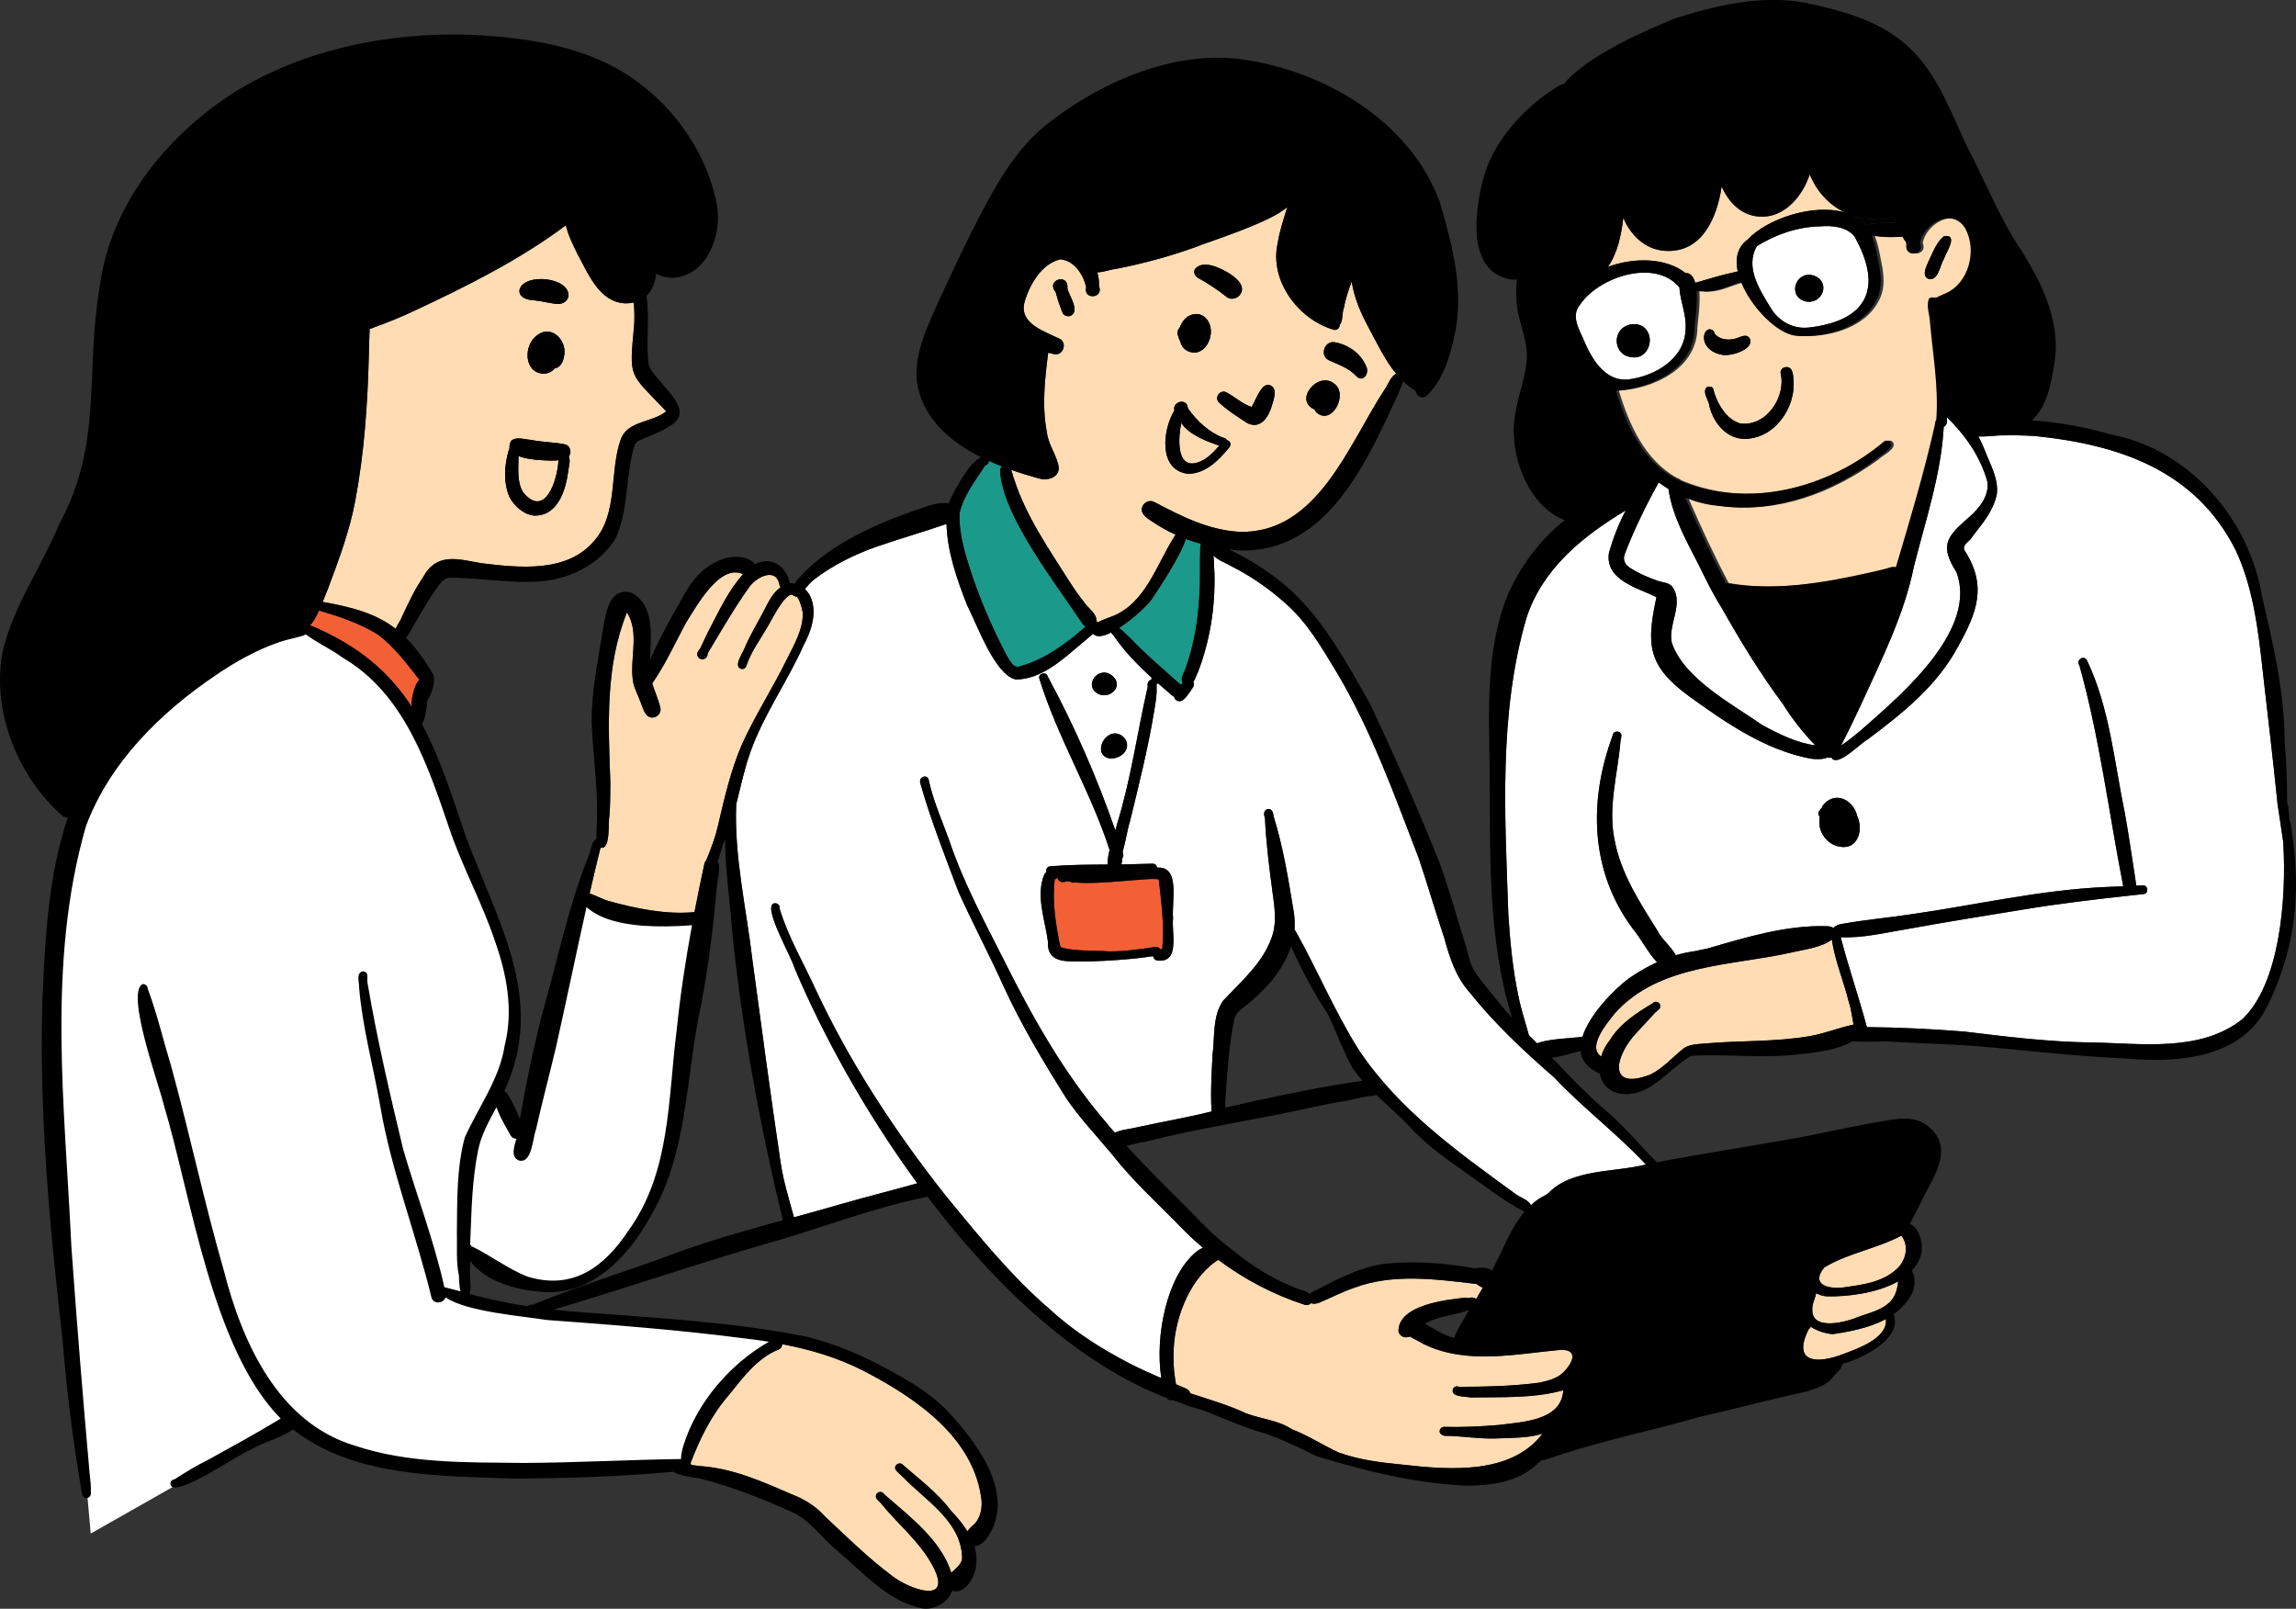
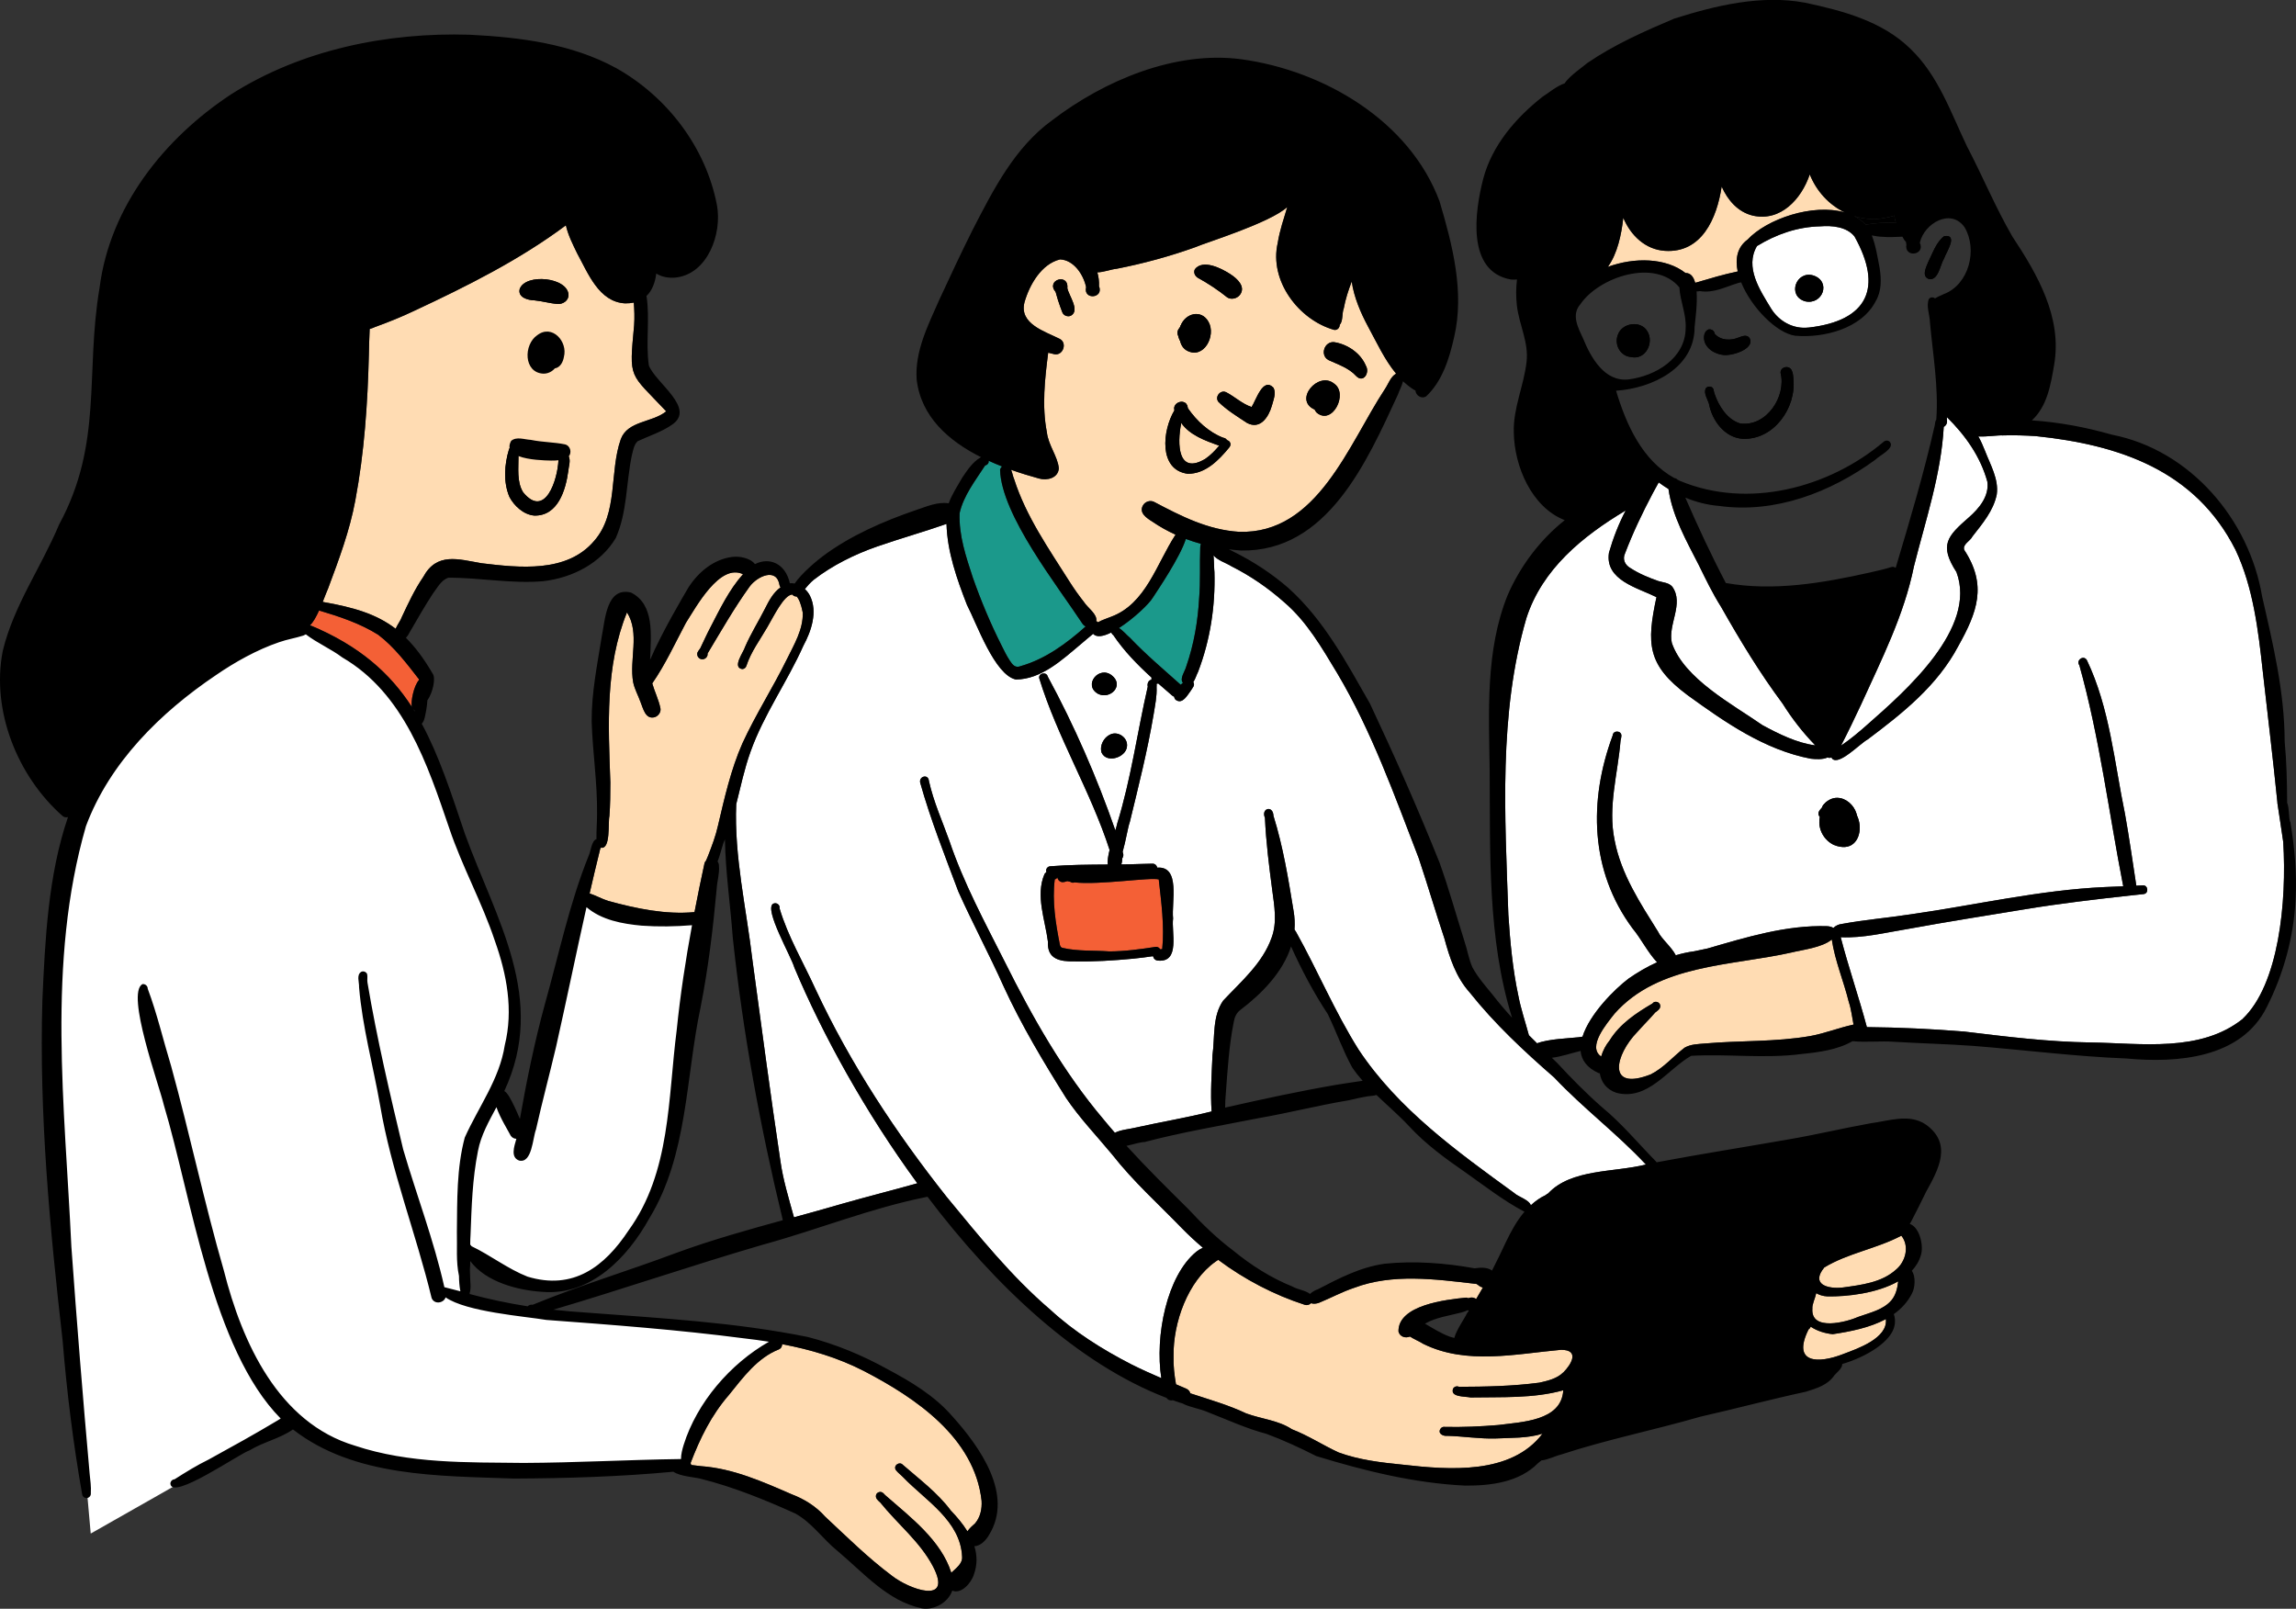
<svg xmlns="http://www.w3.org/2000/svg" id="_レイヤー_2" data-name="レイヤー 2" viewBox="0 0 702.58 492.3">
  <rect x="0" y="0" width="702.58" height="492.3" fill="#333333" stroke="none" />
  <defs>
    <style>
      .cls-1 {
        fill: #1b998b;
      }

      .cls-2 {
        fill: #fff;
      }

      .cls-3 {
        fill: #ffdcb3;
      }

      .cls-4 {
        fill: #f46036;
      }
    </style>
  </defs>
  <g id="line">
    <g>
      <g id="_タブレットを見る三人の女性" data-name="タブレットを見る三人の女性">
        <g>
          <path class="cls-2" d="M686.25,311.78c11.06-10.46,13.56-35.77,12.42-54.14-.52-3.85-1.18-7.68-1.73-11.56-.05-.16-.07-.34-.05-.51-1.34-13.37-2.98-26.71-4.47-40.07-1.38-12.57-2.92-25.78-8.37-37.28-12.3-24.29-35.57-32.11-61.02-34.76-3.27-.22-7.08-.33-10.2-.22-1.54-.09-4.79.45-7.45.31.79,1.44,1.46,2.94,2.05,4.45,1.63,4.26,4.24,8.64,3.58,13.32-1.04,5.04-4.38,8.9-7.43,12.83-.68,1.44-3.13,2.4-2.51,4.15,7.07,10.8,3.97,19.03-1.84,29.42-6.42,12.12-16.96,20.47-27.69,28.53-2.35,1.25-8.87,8.2-10.92,5.88-.07-.11-.14-.22-.17-.33-.37.14-.79.16-1.24,0-1.45.69-3.79.52-5.11.37-14.13-2.69-26.22-11.15-37.68-19.43-12.46-9.29-12.58-15.8-9.54-30.01-5.8-2.89-15.81-5.17-14.54-13.58,1.25-4.39,2.95-8.79,5.12-12.94-13.18,7.87-25.53,17.91-30.38,32.94-8.56,29.41-6.55,60.55-5.52,90.75.53,8.22,1.34,16.85,3.06,24.82.79,4.09,2.14,8.04,3.22,12.06.83.84,1.67,1.66,2.51,2.49,3.37-1.35,10.05-1.55,11.73-1.78.62,0,1.39-.15,2.17-.26,2.17-6.87,9.7-14.45,14.12-17.79,2.74-1.9,5.65-3.61,8.7-4.98-2.86-3.01-4.9-7.24-7.5-10.35-13.04-17.6-13.48-39.11-6.09-59.04.1-1.66,2.71-1.6,2.68.1-.03.5-.16,1.01-.27,1.5-.83,10.14-3.95,20.31-1.81,30.47,1.98,10.39,7.86,19.26,13.31,27.99.91,2.04,4.15,4.69,5.4,7.19,1.84-.55,3.72-.96,5.63-1.22,1.35-.27,2.72-.55,4.06-.85,11.91-3.45,24.17-7.23,36.71-6.83.59.04,1.3.2,1.84.53.6-.64,1.61-1.12,2.55-1.21,6.97-1.29,14.08-1.87,21.09-2.95,19.81-2.82,39.42-7.44,59.48-8.35,1.86-.08,3.72-.16,5.57-.23-4.42-22.55-7.23-45.52-13.43-67.65-1.12-1.46,1.25-3.27,2.29-1.57,7.04,14.72,8.4,31.33,11.68,47.1,1.3,7.29,2.34,14.62,3.46,21.93.68-.03,1.36-.06,2.05-.1,1.6-.05,1.82,2.5.18,2.67-1.24.14-2.48.27-3.73.4-.07,0-.14.01-.19.02-10.8,1.18-21.58,2.45-32.3,4.21-11.96,1.97-23.93,3.84-35.85,6.03-6.77,1.09-13.75,2.88-20.62,2.54,2.39,9.24,5.55,18.29,8.01,27.51,9.94.09,19.87.57,29.78,1.36,12.88,1.56,25.82,3.17,38.76,3.34,15.47.23,33.47,3.13,46.45-7.2Z" />
          <path class="cls-2" d="M602.51,158.3c3.12-2.75,6.25-6.48,5.62-10.92-2.12-7.71-6.78-14.23-12.38-19.74,0,.27,0,.53,0,.8.22,1.04-.28,1.84-.96,2.18-.82,14.63-5.56,28.56-9.12,42.69-3.01,14.94-9.94,28.53-16.19,42.31-1.97,4.21-3.97,8.39-6.11,12.52,0,0-.01.02-.01.03,2.82-1.91,5.74-4.35,8.17-6.53,11.61-10.21,33.57-29.43,27.15-46.57-5.33-8.28-2.87-10.93,3.82-16.77Z" />
          <path class="cls-2" d="M555.49,228.09c-3.79-3.89-7.12-8.17-10.01-12.78-7-9.39-13.03-19.36-18.79-29.53-2.71-4.3-4.67-8.43-6.82-12.79-3.78-7.43-8.13-15-9.31-23.35-1.03-.62-2.02-1.3-2.99-2.02-.61,1.09-1.22,2.18-1.81,3.3-3.19,6.04-6.07,12.06-8.49,18.41-.85,1.81-.03,3.58,1.65,4.51,2.73,1.78,5.6,2.92,8.52,3.96,1.48.47,3.17.46,4.27,1.72,3.73,5.2-1.42,11.59-.12,17.24,3.76,10.95,18.6,18.79,27.72,25.14,5,2.7,10.53,5.47,16.19,6.19Z" />
          <path class="cls-2" d="M503.61,356.31c-8.83-9.45-19.15-17.18-27.99-26.56-9.27-8.07-18.23-16.43-25.91-26.07-4.18-4.67-6.11-10.56-7.72-16.5-2.71-8.14-5.13-16.4-7.85-24.55-7.42-19.23-14.39-38.85-24.94-56.61-4.71-7.8-9.31-15.86-16.34-21.83-4.9-4.32-10.18-7.95-15.97-10.87-1.75-1.1-4.17-1.77-5.55-3.36.19,2.06.16,4.21.28,5.1.29,10.54-1.28,20.77-5.02,30.57-.46.85-.82,2.19-1.45,3.09,0,0,.01,0,.01.01.64,1.03-.33,1.82-.79,2.65-1.01,1.33-2.47,4.16-4.47,2.86-.38-.25-.56-.62-.59-1.04-.2-.07-.4-.18-.61-.34-1.43-1.23-2.86-2.47-4.29-3.72-.15.06-.31.09-.49.1.04.33.03.67,0,.99.14,2.82-.48,5.62-.91,8.38-1.9,11.25-4.62,21.94-7.29,32.96-.58,1.53-1.2,5.68-2.19,9.12.05.15.1.31.15.46.16.58.03,1.09-.25,1.48-.01.72-.13,1.4-.31,1.88.75,0,1.49-.02,2.24-.02,2.45-.05,4.89-.17,7.35-.2.7,0,1.3.54,1.39,1.22,7.25-.56,4.34,10.62,4.87,15.55-.55,4.16,2.23,13.41-4.51,12.9-.94-.02-1.49-.65-1.63-1.36-2.02.31-4.03.55-6.07.76-5.98.57-11.97.95-17.97.83-4.39.08-8.41-.63-8.11-5.98-.85-6.72-3.88-14.18-1.06-20.74.15-.23.34-.44.58-.61-.05-.14-.08-.29-.08-.44,0-.73.61-1.34,1.35-1.34,5.81-.46,11.65-.49,17.5-.53-.13-1.11.14-2.74.57-4.46-5.84-18.07-16.03-34.52-21.55-52.61-.17-1.57,2.26-1.99,2.63-.44,8.13,15,15.04,30.87,20.68,47.06.28-.9.49-1.63.56-2.06,4.26-13.73,6.16-28.03,9.36-41.92-.25-.94.23-2.01,1.14-2.12-.01-.08-.02-.18-.02-.27,0-.13.01-.25.05-.37-4.33-3.94-8.43-8.13-11.7-12.99-.28-.19-.52-.49-.62-.83-2.42,1.21-4.52,1.61-5.56.41-1.31,1.02-2.53,2.17-3.83,3.22-5.68,4.75-11.98,10.68-19.8,10.77-6.51-1.36-12-17.11-14.99-22.86-3.07-7.87-6.03-16.27-6.25-24.76-7,2.45-14.21,4.48-21.19,6.9-6.88,2.4-13.72,5.76-19.48,10.23-1,.84-1.87,1.8-2.68,2.81.65.59,1.2,1.31,1.58,2.09,2.41,4.87.37,10.82-2.02,15.23-4.96,11.12-12.12,21.04-16.17,32.42-1.89,5.23-3.02,10.7-4.39,16.09-.67,16.01,3.13,31.99,4.98,47.85,2.77,20.41,5.47,40.84,8.52,61.21.82,5.92,2.6,11.64,4.17,17.36,4.9-1.34,9.8-2.7,14.68-4.12,7.67-2.2,15.4-4.12,23.07-6.29-16.03-21.9-29.02-45.58-37.6-65.95-1.03-3.58-9.33-17.83-6.55-19.58.97-.55,2.22.27,1.99,1.39,2.57,8.66,7.29,16.57,11.02,24.77,10.68,22.84,24.55,43.89,40.17,63.6,10.02,12.15,19.78,24.3,31.62,34.43,7.39,6.81,15.95,12.18,24.86,16.76,3.01,1.51,6.07,2.88,9.15,4.21-2.01-12.87,1.7-31.37,10.73-38.7.55-.44,1.23-.87,1.99-1.21-2.19-1.85-4.3-3.81-6.31-5.85-7.23-7.47-15.02-14.45-21.45-22.67-4.72-5.7-9.94-11.13-14.08-17.27-6.91-11.01-13.63-22.21-19.07-34.04-4.42-9.84-9.5-19.34-13.92-29.17-4.1-10.93-8.49-21.97-11.64-33.18-.62-2.05,2.45-2.97,2.64-.64,1.42,6.4,4.08,12.21,6.26,18.33,4.34,12.84,10.79,24.8,16.84,36.78.03.06.06.12.09.18,8.46,16.96,17.98,33.8,30.23,48.25,1.14,1.39,2.3,2.76,3.48,4.11,1.8-.95,4.65-1.15,6.12-1.54,7.83-1.74,15.72-3.05,23.48-4.99-.4-5.75.04-11.7.27-17.23.76-5.54-.09-11.91,3.28-16.7,5.51-5.86,12.05-11.43,14.81-19.24,1.75-4.71.83-9.75.19-14.59-.97-7.33-1.9-14.69-2.23-22.08-1.27-2.94,2.46-4,2.61-.62,2.95,9.46,4.56,19.34,6.15,29.1.34,1.94.42,3.83.28,5.66.15.27.29.51.44.69,6.64,11.88,11.91,24.52,19.15,36.04,12.1,18.26,30.21,31.26,47.65,43.93,1.2,1.15,4.52,2.04,5.08,3.75,1.36-1.27,2.87-2.34,4.58-3.14.22-.25.46-.4.7-.47,7.1-7.62,20.29-6.4,29.91-8.86Z" />
          <path class="cls-2" d="M553.45,100.24c18.14-2.07,22.79-12.22,14.03-27.88-2.38-2.98-6.88-3.4-10.45-3.1-7.02.15-13.52,2.44-19.4,6.04-3.79,6.49.91,13.49,4.26,19.01,2.44,4.04,6.87,6.46,11.55,5.92Z" />
-           <path class="cls-2" d="M515.81,100.48c.25-4.38-1.69-8.25-1.91-12.53-7.44-8.97-24.63-3.2-30.32,5.17-2.83,3.24-.67,7.17.85,10.47,2.4,5.88,6.58,13.32,13.9,12.52,8.3-1.06,17.36-6.43,17.48-15.63Z" />
          <path class="cls-2" d="M208.26,449.11c-25.11.39-50.22.78-75.33,1.17-5.44-.05-13.09-.72-21.75-3.5-10.39-3.34-17.97-8.34-22.67-12-20.25,11.5-40.5,23-60.75,34.5-3.92-44.12-7.83-88.25-11.75-132.37-1.45-12.9-2.03-29.44.52-48.35,1.67-12.4,4.35-23.3,7.23-32.49,3.33-8.83,10.54-24.42,25.58-38.92,17.41-16.77,36.17-23.28,45.52-25.85,5.61,3.2,12.61,7.92,19.65,14.76,5.58,5.41,9.77,10.79,12.88,15.37,5.71,14.75,11.42,29.5,17.12,44.25,2.84,5.81,5.76,12.8,8.25,20.87,2.59,8.41,4.12,16.11,5.04,22.71.21,3.61.1,8.68-1.33,14.5-1.17,4.75-2.88,8.58-4.4,11.41,2.91,4.48,5.82,8.95,8.73,13.43,5.89-24.56,11.78-49.11,17.67-73.67,3.96,1.81,8.93,3.68,14.83,5,8.53,1.92,15.99,2.03,21.5,1.67-4.31,27.31-8.61,54.61-12.92,81.92-2.23,5.27-6.04,12.44-12.58,19.42-3.19,3.4-6.4,6.08-9.29,8.17-2.72,1.18-9.5,3.69-18,2.17-11.7-2.1-18.18-10.34-19.67-12.33l-.67,16.5c4.76,1.09,11.71,2.58,20.17,4,11.75,1.97,20.42,2.78,31.83,3.83,18.42,1.69,33.53,3.03,44.67,4-4.92,3.75-11.08,9.22-17,16.83-6.66,8.57-10.67,16.84-13.08,23Z" />
        </g>
        <g>
-           <path class="cls-3" d="M595.71,89.98c7.7-2.95,10.35-13.64,6.32-20.42-4.21-6.01-12.39-1.19-13.7,4.73,1.77,3.82-4.8,4.72-4.12.54-.07-.31-.13-.61-.16-.91-.2-.12-.36-.28-.49-.52-.14-.23-.34-.56-.56-.97-2.04.05-4.07.24-6.11.03-1.08-.01-2.17-.22-3.26-.42,1.25,3.16,1.75,6.64,2.4,9.96.55,3.43.62,7.12-1.22,10.2-4.29,8.35-15.87,11.3-24.61,10.54-5.62-.76-13.43-8.61-16.54-16.34-.25.06-.49.11-.72.15-3.99,1.17-7.63,3.24-11.9,2.53-.31.07-.67.1-1.02.09.3,4-.45,8.99-.61,10.91.04,12.54-13.05,18.77-24.03,19.48,3.13,10.42,8.02,21.34,17.85,26.74.37.04.74.21,1,.52,0,0,0,0,0,0,.23.12.48.23.72.34,20.82,8.7,45.53,2.17,62.29-11.95.55-.49,1.36-.54,1.9,0,1.69,1.98-3.19,4.18-4.37,5.44-13.72,10.01-30.66,16.55-47.82,14.18-3.61-.3-7.09-1.18-10.38-2.56,3.84,8.83,7.92,17.6,12.4,26.14,14.63,2.6,29.76-.01,44.04-3.21,2.23-.51,4.48-.99,6.66-1.69.44-.14.92-.01,1.27.26,4.31-14.46,8.65-28.96,11.97-43.68.06-.58.14-1.25.46-1.69.72-9.98-1.05-19.87-1.94-29.79-.06-2.31-1.21-4.89-.34-7.1.48-.67,1.35-.62,1.9-.19.82-.59,2.02-.95,2.72-1.36Z" />
          <path class="cls-3" d="M567.19,313.55c-.46-2.31-.7-4.72-1.45-6.93-1.58-6.41-4.23-12.58-5.21-19.13-2.89,2.49-9.21,3.19-12.23,3.96-18.44,4.17-40.75,3.5-54.23,18.72-2.45,3.12-8.46,10.17-4.11,13.13.53-1.81,1.45-3.55,2.59-4.92,3.11-5.06,8.12-8.37,13.09-11.29.7-1.03,2.45-.47,2.41.79,0,.91-.89,1.45-1.54,1.94-1.78,2.06-3.73,3.99-5.53,6.02-6.76,6.94-9.45,18.25,4.15,12.93,3.99-2,6.87-5.5,10.35-8.16,1.87-1.09,4.13-1.11,6.23-1.29,10.84-.96,21.56-.42,32.28-2.29,4.51-.83,8.75-2.55,13.19-3.5Z" />
          <path class="cls-3" d="M534.7,73.38c5.92-6.39,20.05-11.21,29.82-8.37-4.89-2.35-8.69-6.54-10.73-11.64-2.56,7.57-8.92,14.52-17.42,12.61-4.6-1.11-7.68-4.73-9.54-8.89-1.48,9.82-6.13,20.4-17.37,19.67-5.99-.39-10.48-4.74-12.72-10.09-.01.11-.04.23-.06.34-.51,4.57-1.72,10.62-4.69,14.66,8.16-3.01,17.81-2.8,23.76,1.86,1.58-.02,2.49,1.19,2.97,2.98.07-.01.14-.02.2-.02,4.66-1.37,8.19-2.44,12.82-3.43-.81-3.85-.14-7.4,2.95-9.69Z" />
          <path class="cls-3" d="M478.33,420.03c2.56-2.54,5.1-6.96-.61-6.98-13.93,1.25-28.98,4.7-42.18-1.81-1.06-.7-2.74-1.37-4.1-2.25-1.33.6-3.08.1-3.5-1.53-.18-8.13,14.58-9.75,20.69-10.38.23.02.45.08.64.18.47-.16.95-.27,1.49-.17.39.09.71.23.96.41.7-1.15,1.39-2.32,2.05-3.5-.52-.12-1.05-.39-1.54-.83-.19-.12-.38-.23-.58-.34-.09.02-.18.02-.27.02-12.25-1.42-25.26-3.19-36.96,1.22-3.74,1.23-7.2,3.13-10.83,4.61-.73.25-1.65.4-2.4.11-.46.48-1.18.7-1.85.52-9.56-3.08-18.53-7.8-26.57-13.79-.28.22-.56.4-.8.55-8.52,5.96-13.01,18.75-12.86,28.86-.09,3.01.25,5.87.75,8.68,1.03.43,2.05.87,3.07,1.31.73.3,1.15.84,1.31,1.45,5.76,1.9,11.7,3.58,17.1,6.15,4.65,1.72,9.79,2.06,14,4.85,4.99,1.92,9.45,4.87,14.26,7.09,6.34,2.32,12.9,3.07,19.57,3.74,14.34,1.63,33.21,3.15,42.85-9.48-4.54,1.44-9.64,1.24-14.37,1.47-4.96.14-9.87-.68-14.8-.81-1.42.18-3.13-.89-1.9-2.35.3-.33.79-.46,1.2-.38,5.44.12,10.94-.13,16.37-.58,7.11-.95,19.22-1.21,19.84-10.53-.02-.03-.05-.05-.07-.08-9.1,2.53-18.92,2.01-28.3,2.18-1.63-.37-6.39-.02-5.32-2.74.35-.58,1.16-.85,1.77-.52,8.16-.02,16.52-.2,24.62-1.27,2.58-.58,5.35-1.22,7.26-3.1Z" />
          <path class="cls-3" d="M423.79,119.06c1.03-1.53,1.75-3.81,3.42-4.72-3.56-4.3-5.96-9.6-8.62-14.48-2.18-4.06-4.27-8.88-4.96-13.71-1.03,2.68-1.92,5.4-2.44,8.25-.59,1.45-.16,3.85-1.23,5.01,0,.85-.7,1.69-1.7,1.54-10.91-3.08-19.94-15.08-17.27-26.62.59-3.76,1.84-7.35,2.92-10.98-5.32,4.9-25.36,11.02-28.14,12.29-7.83,2.81-15.95,5.02-24.15,6.62-1.48.11-3.91,1.06-5.83,1.08.4,1.39.58,2.82.51,4.22,1.54,3.81-4.9,4.31-3.95.31-.78-3.8-3.76-8.32-7.97-8.49-5.7,1.38-9.36,7.77-10.88,13.11-1.72,6.64,6.25,8.91,10.8,11.22,2.37,1.24,1,5.16-1.62,4.69-.63-.13-1.28-.29-1.93-.47-1.03,8.04-1.96,16.34-.41,24.32.44,4,3.37,7.49,3.66,11.08-.21,3-3.61,3.8-6.06,3.1-2.75-.76-5.64-1.63-8.55-2.67.41.9.55,2.02.92,2.82,3.67,11.48,10.61,21.34,16.99,31.44,1.46,2.29,2.76,4.12,4.39,6.19,1.09,1.75,4.21,3.78,3.76,5.87.2.07.38.19.54.34,1.28-.75,2.98-1.24,4.01-1.69,10.68-3.95,13.91-16.25,19.72-25.12-2.47-1.12-4.85-2.44-7.09-3.98-1.72-1.08-4.21-2.67-2.87-4.99.65-1.12,2.11-1.63,3.31-1.1,8.4,4.44,16.55,8.6,26.07,9.2,24.02.79,33.57-26.91,44.65-43.69Z" />
          <path class="cls-3" d="M298.38,466.16c1.63-1.91,2.14-4.46,1.99-6.91-2.16-19.34-20.2-31.5-36.05-39.73-7.96-4.08-16.37-6.57-25-8.19.04.64-.26,1.28-1.04,1.62-6.52,2.57-10.92,8.58-15.2,13.88-5.46,6.3-8.85,13.27-11.77,20.89.11.19.17.38.18.58,1,.13,1.99.22,3.01.36,9.84.7,18.88,4.75,27.81,8.63,3.89,1.48,7.41,3.7,10.19,6.82,6.67,6.22,13.13,12.63,20.4,18.06,5.14,4.08,18.86,9.17,12.6-2.82-3.99-7.6-10.83-12.96-16.12-19.55-.66-.62-1.56-1.24-1.32-2.27.16-.71.97-1.12,1.65-.94.66.2.94.84,1.48,1.21,7.56,6.6,16.78,13.61,19.91,23.48,1.5-1.45,3.51-2.83,3.3-4.96-.48-10.92-11.2-17.17-18.01-24.24-.73-.77-1.64-1.4-2.28-2.26-.83-1.39,1.14-2.68,2.12-1.61t.01.01c5.05,4.41,10.7,8.62,14.69,14,1.87,1.94,3.68,4.09,5.1,6.38.62-.92,1.57-1.75,2.35-2.44Z" />
          <path class="cls-3" d="M240.78,201.75c2.2-4.49,5.03-9.15,4.87-14.28-.5-2.6-1.14-4.15-1.87-4.93-.31.01-.62-.05-.89-.22-.2-.11-.34-.25-.45-.4-2.59.14-5.72,6.75-7.65,10.02-2.24,3.88-4.99,7.53-6.39,11.81-.16.57-.68.99-1.3.99-3.17-.53.46-5.2.9-6.8,1.75-4.04,4.18-7.92,6.07-11.66,1.23-2.44,2.54-4.96,4.78-6.54-.12-.16-.22-.34-.28-.56-.88-5.74-6.91-2.75-9.15.27-4.71,6.53-8.75,13.62-12.9,20.53.16,1.08-.97,2.03-2.01,1.71-.83-.23-1.33-1.12-1.11-1.96.3-.71.94-1.21,1.18-1.98.89-1.84,1.79-3.86,2.73-5.62,2.94-5.66,5.79-11.66,10.05-16.42-7.11-3.43-14.33,9.99-17.5,14.93-3.3,6.22-6.26,12.69-10.27,18.48.74,2.56,1.96,4.99,2.5,7.6.25,1.21-.68,2.44-1.81,2.76-2.83.7-3.46-2.72-4.28-4.66-.71-2.02-1.8-3.89-2.24-6.01-1.28-7.02,2.13-15.04-1.9-21.42-6.73,16.54-5.71,34.57-5.09,52.02,0,3.41-.03,6.98-.29,10.31-.47,2.01.46,10.37-2.65,9.67-.07.16-.14.33-.19.49-1.12,4.49-2.18,9-3.22,13.52,1.94.63,3.77,1.68,5.71,2.29,8.49,2.33,17.61,4.25,26.39,3.42.97-5.05,2-10.06,3.08-15.05.11-.26.25-.48.42-.66.23-.55.5-1.09.66-1.54,1.16-3.01,2.33-6.04,3.02-9.19,2.01-8.52,3.93-17.14,7.47-25.18,4.04-8.82,9.35-17.07,13.61-25.75Z" />
          <path class="cls-3" d="M194.04,99.55c.18-2.5.07-4.69-.09-6.96-.79.17-1.68.25-2.65.24-8.04-.4-11.38-9.28-14.67-15.26-1.33-2.74-2.79-5.61-3.47-8.62-14.23,10.61-30.32,18.65-46.36,26.14-3.91,1.87-7.95,3.49-12.03,4.97-.49.22-1.07.46-1.65.61-.12,2.65-.19,5.29-.25,7.92-.37,14.94-1.39,29.88-4.15,44.56-1.72,9.3-5.03,18.08-8.31,26.89-.35.73-.94,2.35-1.66,4.15,9.54,1.66,16.46,3.73,22.31,8.21.56-1.28,1.59-2.61,1.94-3.68,1.94-4.13,3.89-8.34,6.49-12.13,4.17-7.71,10.77-5.45,17.84-4.24,11.57,1.39,26.13,3.04,34.49-6.84,7.43-8.45,4.59-21.11,8.15-31.13,2.11-5.67,9.68-5.04,13.89-8.51-11.38-12.09-11.37-9.55-9.82-26.33Z" />
          <path class="cls-3" d="M580.15,388.54c3.01-2.47,4.22-7.27,1.66-10.41-7.52,3.99-16.39,5.35-23.58,9.73-4.24,5.2,1.08,6.64,5.65,6.13,5.64-.78,11.91-1.5,16.27-5.45Z" />
          <path class="cls-3" d="M578.74,397.95c1.37-1.59,1.9-3.78,2.11-5.85-6.43,3.65-15.62,4.72-21.65,4.61-1.36-.07-2.5-.43-3.43-.99-.31,1.56-1.3,3.44-1.18,4.71-.56,7.05,10.39,4.18,14.17,2.5,3.49-1.26,7.47-2.08,9.99-4.99Z" />
          <path class="cls-3" d="M564.03,414.34c4.45-1.65,13.71-4.86,13.05-10.69-4.93,2.66-10.95,3.82-16.26,4.62-2.26-.22-4.75-.95-6.73-2.29-.1.28-.31.58-.67.84-5.2,10.52,3.01,10.5,10.62,7.53Z" />
        </g>
        <g>
          <path class="cls-4" d="M355.64,290.42c.72-6.94-.3-14.5-1.06-21.3-2.38-.75-18.03,1.75-25.8.9-.4.16-.88.12-1.26-.18-.33-.06-.64-.13-.93-.21-.38.08-.76.28-1.16.29-.79.17-1.61-.45-1.82-1.2-.01-.07-.03-.15-.04-.22-.17.29-.45.52-.81.61-.84,6.72.28,13.47,1.57,20.02.12.46.34.86.85.94,4.66,1.08,9.53.71,14.27,1.07,4.84-.02,9.44-.67,14.17-1.39.58-.1,1.13.24,1.39.73.22-.01.42-.03.64-.05h0Z" />
          <path class="cls-4" d="M128.21,208.07c0-.07,0-.13,0-.2-3.75-4.82-7.59-9.93-12.5-13.64-5.52-3.47-11.85-5.56-18.07-7.41-.87,1.91-1.83,3.68-2.77,4.49,15.17,6.33,24.48,14.69,31.19,25.05-.45-1.52.55-6.53,2.16-8.28Z" />
        </g>
        <g>
          <path class="cls-1" d="M332.23,191.71c-.34-.15-.64-.38-.88-.68-7.86-11.95-24.94-33.44-25.33-47.3.1-.37.32-.73.61-.99-1.37-.54-2.74-1.12-4.09-1.73.09.56-.2,1.17-1.1,1.45-2.95,4.56-6.61,9.22-7.8,14.57-.25,6.9,1.95,13.26,4.03,19.67,2.5,7.11,5.41,14.08,8.8,20.8.81,1.63,1.52,3.11,2.5,4.6.8,1.25,1.71,2.43,3.33,1.74,7.54-2.12,14.11-6.97,19.91-12.14Z" />
          <path class="cls-1" d="M367.27,167.59c.02-.38.06-.8.19-1.18-1.55-.43-3.09-.92-4.59-1.48-1.71,5.49-8.59,15.64-10.11,17.96-1.07,1.86-5.86,6.42-10.35,9.29,1.24.75,2.57,2.38,3.34,2.96,4.87,5.13,10.28,9.69,15.54,14.39.22-.2.45-.4.68-.57-1.1-1.32.66-3.58,1-4.96,2.38-6.83,3.58-13.94,3.97-20.96.44-5.17.13-10.27.33-15.44Z" />
        </g>
      </g>
      <g>
        <path d="M164.43,102.55c4.51-3.44,9.39,1.96,8.12,6.69-.25,1.52-1.11,3.22-2.77,3.49-.86,1-2.13,1.63-3.49,1.61-6.1-.25-6.14-8.91-1.87-11.79Z" />
        <path d="M173.97,90.36c-.06,1.64-1.66,2.7-3.22,2.67-2.73-.22-4.66-.88-7.27-1.13-1.97-.04-5.08-.9-4.45-3.46,1.78-4.91,14.88-3.61,14.94,1.92Z" />
        <path d="M172.92,135.99c1.66.42,2.1,2.53,1.12,3.69-.21.25-.49.46-.84.59-.73.3-1.51.48-2.29.57-.78.1-1.57.12-2.35.1-1.93-.04-6.78-.16-9.89-1.37-1.43-.55-2.5-1.34-2.72-2.45-.14-.62-.01-1.36.46-2.21,1.63-1.41,4.07-.4,6-.31,3.79.77,6.95.66,10.52,1.39Z" />
        <path d="M174.04,139.68c.64,1.39-.04,3.02-.15,4.48-.8,5.84-3.17,13.75-10.36,13.61-3.26-.25-6.18-2.93-7.64-5.71-1.93-4.51-1.53-9.99-.14-14.54.05-.15.11-.28.19-.4,1.04-1.73,4-.11,2.71,1.84,0,.2,0,.41,0,.61.04,3.7-.57,7.82,1.42,11.07,6.75,8.24,10.58-3.91,10.82-9.81,0-.1,0-.2,0-.29.15-1.59,2.15-2.8,3.04-1.03.03.05.05.1.08.16Z" />
        <path d="M326.6,88.16c.47,2.35,3.99,6.88,1.06,8.46-.96.41-2.2-.04-2.59-1.06-.46-1.23-.93-2.46-1.32-3.71-.27-.83-.49-1.68-.73-2.51-3.12-3.67,4.03-5.91,3.59-1.18Z" />
        <path d="M408.21,117.38c4.49,2.98-.47,12.88-5.26,8.93-.29-.29-.52-.63-.67-.99-6.56-2.86,1.11-11.87,5.94-7.94Z" />
-         <path d="M365.56,96.54c2.35.11,4.35,2.41,3.85,4.78-.77,1.93-1.87,4.27-4.09,4.78-1.63.41-3.32-.29-4.18-1.73h0c-.11-.16-.19-.34-.27-.52-.14-.29-.22-.59-.27-.91h0c-.14-.85.03-1.77.39-2.63t0-.01c.08-.19.18-.39.28-.58,0-.01,0-.02.01-.04.94-1.69,2.62-3.07,4.27-3.13Z" />
+         <path d="M365.56,96.54c2.35.11,4.35,2.41,3.85,4.78-.77,1.93-1.87,4.27-4.09,4.78-1.63.41-3.32-.29-4.18-1.73h0c-.11-.16-.19-.34-.27-.52-.14-.29-.22-.59-.27-.91c-.14-.85.03-1.77.39-2.63t0-.01c.08-.19.18-.39.28-.58,0-.01,0-.02.01-.04.94-1.69,2.62-3.07,4.27-3.13Z" />
        <path d="M376.55,83.94c2.01,1.3,4.75,3.79,2.87,6.28-.87,1.13-2.67,1.6-3.91.76-2.83-2.28-5.84-4.26-9.03-6.01-.87-.6-1.3-1.57-.85-2.58,2.52-3.18,8.2-.22,10.92,1.54Z" />
        <path d="M417.96,111.92c1.27,2.15-.78,5.38-2.95,3.16-2.26-2.5-5.53-3.53-8.49-4.9-2.75-1.49-1.21-5.92,1.88-5.45,4.01.68,7.97,3.35,9.56,7.2Z" />
        <path d="M369.8,98.47c2.41,4.25-1.45,11.65-6.67,8.78-1.09-.64-1.75-1.71-1.99-2.89h0c-.07-.3-.11-.61-.11-.91-.17-.15-.32-.33-.43-.52h0c-.23-.41-.34-.88-.27-1.36.06-.48.31-.94.66-1.27t0-.01s.1-.09.14-.13c.04-.16.09-.31.14-.45,0-.01,0-.02.01-.04,1.39-3.76,6.3-5.17,8.52-1.2Z" />
        <path d="M389.7,118.66c.86,1.75-.07,3.78-.52,5.53-1,3.44-3.55,7.37-7.58,5.23-2.98-1.96-6.16-3.91-8.73-6.42-1.24-1.51.52-3.79,2.3-2.99,2.66,1.36,4.92,3.59,7.82,4.54,1.39-2.08,3.45-9.26,6.71-5.89Z" />
        <path d="M375.45,134.68c.54.9-.02,2.28-1.47,2-.29-.1-.59-.21-.88-.31-4.29-1.51-9.04-3.22-11.64-6.95-.58-.83-1.06-1.76-1.39-2.81-.35-.36-.57-.71-.68-1.06-.81-2.42,3.67-4.12,4.12-.61,2.63,3.82,6.42,7.35,10.78,9.01.57.07.95.36,1.16.72Z" />
        <path d="M376.13,135.04c.55.54.48,1.36,0,1.9-3.18,3.88-7.31,8.12-12.7,8.03-8.94-1.17-7.77-13.23-4.05-19.41.22-.39.47-.75.72-1.09.44-.7.97-1.31,1.87-1.31,1.44-.03,1.85,2.08.51,2.58-.37.99-.73,2.27-1.02,3.69-1.33,6.61-1,16,7.38,10.98,1.69-1.16,2.97-2.55,4.25-4.03.37-.43.75-.88,1.14-1.33.31-.34.78-.45,1.21-.36.25.05.49.17.68.36Z" />
        <path d="M336,212.31c-4.67-2.66.29-8.74,4.22-5.63,3.88,3.08-.49,7.5-4.22,5.63Z" />
        <path d="M337.11,230.36c-.72-2.12.62-4.69,2.62-5.59,2.45-1.19,5.56,1.07,5.11,3.78-.4,3.24-6.14,5.12-7.72,1.81Z" />
        <path d="M590.3,85.4c-2.36-.78-.94-3.53-.31-5.11,1.41-2.76,2.42-6.12,4.95-8.04,4.45-.59.53,5.03-.08,6.91-1.2,1.9-1.67,6.68-4.57,6.25Z" />
        <path d="M499.17,109.26c-3.37-.22-5.31-3.85-4.07-6.88,1.28-3.6,6.97-4.44,8.97-1.03,2.19,3.46-.53,8.88-4.89,7.91Z" />
        <path d="M552.33,92.19c-5.53-1.66-2.74-9.47,2.56-7.89,5.59,1.86,2.8,9.18-2.56,7.89Z" />
        <path d="M526.87,108.55c-1.9-.35-3.77-1.29-4.8-2.98-.92-1.4-1.02-4.02.73-4.75.86-.2,1.82.39,1.87,1.29,1.81,2.12,4.94,2.18,7.31,1.19,1.08-.4,2.51-1.04,3.36.12,1.92,3.48-6.01,5.8-8.48,5.12Z" />
        <path d="M533.26,134.28c-5.53-.37-9.36-5.59-10.31-10.7-.42-1.46-1.63-3.09-1.05-4.62.36-.61,1.06-.79,1.7-.58.91.27.77,1.54,1.07,2.17,1.28,3.74,3.9,7.88,7.84,9.04,8,1.09,14.18-8.24,12.34-15.51-.07-1.89,2.72-2.44,3.43-.7.37.77.44,1.66.49,2.5,1,8.93-6.05,18.83-15.52,18.39Z" />
        <path d="M563.42,254.82c1.45-.83,1.45-3.68-.59-3.64-.89.1-1.6.94-2.56.73.42,1.39,1.67,2.76,3.17,2.91-.01,0-.02,0-.02,0ZM561.11,258.53c-3.84-1.9-5.56-6.56-3.54-10.41-.59-2.06,2.21-3.62,3.64-2.01,10.41-1.83,10.62,16.81-.1,12.42Z" />
        <path d="M561.51,255.87c-1.51-1.94,1-3.35,1.56-5.06.34-2.03-2-2.77-3.52-1.88-.57.51-.83,1.44-1.75,1.4-.73,0-1.35-.61-1.35-1.35,0-.8.69-1.42,1.23-1.99.33-.73.82-1.45,1.51-1.85,5.21-3.72,11.76,3.84,8.07,8.71-1.14,1.73-3.94,4.17-5.76,2.01Z" />
        <path d="M559.77,255.78c-2.74-2.57.21-7.55,3.77-5.98,4.84,2.42.51,9.78-3.77,5.98Z" />
        <path d="M700.85,251.54c1.3,7.83,2.04,15.76,1.6,23.7-.56,11.44-3.64,22.71-8.81,32.93-7.8,15.73-27.4,17.18-42.91,15.74-15.66-.61-31.34-2.63-46.93-3.86-7.99-.57-15.99-.76-24-1.24-4.27-.34-8.66.22-12.92-.2-4.64,2.65-10.26,3.39-15.55,3.92-11.25,1.49-22.59-.08-33.84.56-7.25,4.15-13.22,13.78-22.84,11.33-3.13-1.04-4.69-3.34-5.11-5.98-.13,0-.27-.04-.4-.08-3.62-1.66-5.23-4.05-5.48-6.78-.1.03-.19.06-.28.09-2.71.64-5.63,1.68-8.51,2.02.55.53,1.1,1.07,1.66,1.61,4.37,4.73,8.88,9.3,13.73,13.55,6.07,4.99,11.08,11.09,16.55,16.64.05.06.08.12.11.18,13.29-2.5,26.64-4.6,39.95-6.93,8.55-1.44,17.03-3.48,25.5-5,5.68-.74,11.86-3.08,16.97.4,8.16,5.89,3.88,13.67.02,20.62-1.47,3.07-3.06,6.16-4.6,9.16-.13.17-.25.37-.37.6,3.07,1.05,4.3,6.75,3.42,9.51-.52,1.86-1.49,3.46-2.79,4.84,1.26,1.75.99,5.26.02,7-1.35,2.62-3.27,4.66-5.54,6.26.42,1.08.44,2.17.28,3.3-.82,5.08-8.69,9.81-16.05,11.97.07,1.31-1.68,2.61-2.43,3.48-1.97,2.97-5.44,3.97-8.66,4.99-10.81,2.33-21.56,5.22-32.32,7.65-14.21,4.12-28.72,7-42.77,11.63-1.3.26-3.93,1.58-5.87,1.75-.34.3-.68.58-1.03.83-5.77,5.86-14.42,6.92-22.28,6.88-15.52-.73-30.78-4.51-45.57-9.03-5.05-2.55-9.99-4.85-15.19-6.78-6.32-1.69-11.85-4.27-17.75-6.56-2.65-1.23-5.7-1.51-8.14-2.83-.11-.01-.22-.04-.33-.07-.83-.27-1.66-.55-2.49-.85-.7.17-1.49-.02-1.94-.72-27.21-10.41-52.51-34.31-73.15-61.56-.12.04-.24.07-.37.09-16.99,3.39-33.14,9.96-49.83,14.54-21.51,6.26-42.83,13.6-64.3,19.94,3.35.38,6.71.67,10.08.88,22.63,1.72,45.52,2.95,67.8,7.47,8.46,2.17,16.62,5.56,24.27,9.78,7.33,3.91,14.52,8.19,20.02,14.55,8.31,9.27,18.81,23.89,11.16,36.26-.88,1.58-2.67,3.44-4.48,3.42.85,2.74.95,5.63-.14,8.64-.76,2.59-3.91,6.17-6.62,4.96-1.28,3.63-5.41,6.04-9.3,5.43-10.55-2.19-17.93-10.98-25.86-17.6-4.48-3.61-7.83-8.7-12.95-11.46-9.27-4.17-18.83-8.07-28.65-10.54-1.84-.55-6.49-.73-8.58-2.21-16.21,1.52-32.57,2.02-48.85,2.09-22.84-.84-48.78-.39-67.56-15.03-3.95,2.78-9.12,3.86-13.28,6.4-3.14,1.01-23.85,15.49-24.23,10.2,0-.71.57-1.3,1.27-1.34,3.4-2.16,6.82-4.29,10.46-6.06,7.06-3.88,14.14-7.79,21.06-11.94.32-.19.64-.4.96-.6-21.01-21.23-27.28-67.68-35.75-95.93-1.46-6.22-11.68-34.13-6.56-37,.83-.13,1.65.56,1.63,1.41,2.89,7.72,4.76,15.82,7.17,23.71,5.71,20.77,10.16,41.88,16.14,62.59,5.56,21.95,16.68,46.55,40.09,53.53,16.64,5.55,34.37,5.08,51.66,5.28,15.96-.07,31.91-.97,47.87-1.19.09,0,.17,0,.25.01,0-1.48.4-2.98.82-4.36,4.06-12.96,14.26-24.82,26.1-31.55-2.53-.4-5.07-.74-7.62-1.03-20.11-2.62-40.33-4.14-60.53-5.64-6.57-1.1-24.44-2.45-30.8-6.9-.58,1.77-3.45,2.28-4.28.2-4.77-19.76-12.39-38.98-15.77-59.03-2.14-12.15-5.41-23.87-6.43-36.07.09-1.54-.91-3.81.71-4.75.67-.29,1.48.05,1.76.72.19.78-.05,1.96.11,2.65,2.89,17.18,6.88,34.07,10.92,51,4.12,14.06,9.39,27.84,12.6,42.16,1.59.46,3.29.79,4.9,1.26-.3-1.53-.41-3.12-.43-4.72,0,0-.01-.02-.01-.04-.94-4.4-.5-8.92-.63-13.39.11-9.66-.1-19.5,2.41-28.9,4.21-9.39,10.65-17.88,12.24-28.24,2.68-10.78.63-21.71-3.03-31.96-3.91-11.76-9.99-22.65-13.94-34.4-6.71-19.64-13.82-41.29-32.73-52.31-3.52-2.65-7.7-4.4-11.17-7.07-.25.14-.52.26-.77.37-2.44.78-4.97,1.17-7.38,2.02-6.79,2.3-13.64,6.15-19.35,10.08-16.97,11.43-32.5,26.73-39.78,46.2-12.07,41.86-6.44,85.94-4.47,128.64,1.66,23.22,3.53,46.42,5.6,69.6.21,1.96.48,3.9.36,5.87.09.72-.42,1.41-1.15,1.51-.71.1-1.42-.42-1.51-1.15-2.74-15.56-4.69-31.33-5.98-47.1-3.94-34.5-7.2-69.18-6.19-103.95.82-18.59,1.75-38.39,7.84-56.18-.57.16-1.2.08-1.66-.33C5.34,237.55-2.72,217.46.84,199.21c3.32-13.87,11.79-25.67,17.24-38.69,13.51-24.91,7.93-46.25,12.39-72.46,3.15-24.87,19.78-45.71,40.25-59.2,21.52-13.67,47.74-19.02,73.02-18.23,15.33.76,31.14,2.74,44.8,10.2,15.59,8.73,27.45,24.26,30.84,41.9,1.64,8.72-2.77,21.13-12.65,22.21-1.96.2-4.21-.14-5.91-1.24-.34,2.74-1.24,5.2-2.99,6.87,1.11,7.05-.31,14.33.73,21.29,2.08,5.34,14.52,13.1,7.05,18.13-3.14,2.19-7.08,3.43-10.47,5.02-1.21,1.08-1.42,2.98-1.83,4.5-1.72,8.32-1.37,17.22-4.87,25.11-4.63,7.79-13.3,12.18-22.12,13.22-9.63.88-19.54-1.11-29.09-1.05-2.24.65-3.49,3.25-4.78,4.88-2.48,3.8-4.72,7.74-7,11.66-.31.61-.72,1.32-1.24,1.85,2.87,2.83,5.54,6.41,8.22,11.02.98,1.42-.04,5.88-1.66,8.13-.08,1.71-.39,3.4-.76,5.06-.17.7-.41,1.6-.96,2.06,5.26,9.69,8.91,20.94,13.21,33.71,9.51,26.22,25.24,50.44,12.06,78.71.58.35.99.93,1.37,1.5,1.34,2.23,2.38,4.64,3.4,7.04,2.07-11.79,4.48-23.52,7.63-35.08,4.3-15.25,7.52-30.9,13.48-45.62.61-1.33.82-4.45,2.32-4.93v-.03c-.05-2.6.2-5.2.18-7.81.11-9.42-1.36-18.74-1.65-28.14-.05-8.97,1.72-17.34,3.1-26.1,1.03-5.07,1.42-15.24,8.97-13.36,7.24,3.67,6.07,13.01,5.81,20.59,3.55-8.37,10.56-20.17,11.77-22.21,3.01-4.68,7.73-8.6,13.39-9.3,2.16-.28,5.54.34,6.93,2.21,4.51-2.28,9.28-.11,10.63,5.67.01.07.03.13.03.19.5-.05,1-.02,1.49.08,2.19-3.25,7.23-7.35,8.52-8.29,8.38-6.33,18.83-10.86,28.57-14.18,3.31-1.1,6.56-2.59,10.05-2.08,1-2.8,2.71-5.35,4.18-7.92,1.52-2.21,3.1-4.67,5.46-6.05.08-.05.17-.11.25-.14-9.9-4.96-18.34-12.35-19.7-23.73-.61-8.63,3.48-16.62,6.86-24.3,3.32-7.18,6.67-14.36,10.21-21.43,6.36-12.36,12.93-25.36,24.43-33.67,15.89-12.14,37.64-21.34,57.86-18.64,25.22,3.44,51.48,18.83,60.66,43.51,3.94,13.32,7.67,27.69,4.45,41.51-1.48,6.6-3.64,13.52-8.56,18.13-1.48.93-3.22-.34-3.3-1.84-.16-.03-.33-.1-.48-.19-1.2-.77-2.29-1.64-3.3-2.59-.34,1.45-1.27,3.11-1.56,4.07-9.48,20.52-21.58,48.21-48.03,47.73-1.24-.09-2.47-.21-3.71-.37.55.28,1.03.54,1.4.7,6,2.98,11.64,6.65,16.71,11.04,10.98,9.83,17.87,22.87,25.06,35.45,7.53,16.01,14.72,32.23,21.29,48.66,2.86,7.94,5.11,16.1,7.65,24.14.89,2.63,1.3,5.43,2.44,7.97,1.67,3.05,3.91,5.59,6.1,8.26,1.93,2.5,3.94,4.85,6.01,7.12-7.56-24.34-6.66-50.31-6.85-75.6-.23-17.93-1.34-36.7,5.47-53.65,3.85-8.9,9.9-16.96,17.5-23.01-10.14-3.95-15.45-16.52-15.59-26.89-.22-7.41,3.11-14.33,3.91-21.58.7-5.95-2.29-11.37-2.96-17.17-.3-2.65-.3-5.35.03-8.01-.61.05-1.24.06-1.87.01-13.69-2.46-11.04-20.82-8.46-30.84,2.73-10.27,9.96-18.63,18.11-25.06,1.19-.69,4.48-3.43,6.8-4.12,1.45-2.33,6-5.35,6.96-6.25,8.22-5.62,17.43-9.69,26.56-13.57,12.78-4.03,26.66-7.37,40.05-4.87,11.48,2.44,23.59,5.65,32.21,14.07,8.58,8.25,12.3,19.35,17.29,29.79,4.85,9.27,8.75,18.74,13.94,27.7,7.68,11.6,15.27,24.71,12.79,39.18-1.03,6.04-2.11,12.77-6.83,17.07,8.28.55,16.46,2.08,24.5,4.38,23.96,4.69,42.03,25.94,45.97,49.56,3.35,14.6,6.85,29.22,6.89,44.3h0c.6,6.34.72,12.49.76,18.77.69,1.69.46,4.52.9,5.86ZM686.25,311.78c11.06-10.46,13.56-35.77,12.42-54.14-.52-3.85-1.18-7.68-1.73-11.56-.05-.16-.07-.34-.05-.51-1.34-13.37-2.98-26.71-4.47-40.07-1.38-12.57-2.92-25.78-8.37-37.28-12.3-24.29-35.57-32.11-61.02-34.76-3.27-.22-7.08-.33-10.2-.22-1.54-.09-4.79.45-7.45.31.79,1.44,1.46,2.94,2.05,4.45,1.63,4.26,4.24,8.64,3.58,13.32-1.04,5.04-4.38,8.9-7.43,12.83-.68,1.44-3.13,2.4-2.51,4.15,7.07,10.8,3.97,19.03-1.84,29.42-6.42,12.12-16.96,20.47-27.69,28.53-2.35,1.25-8.87,8.2-10.92,5.88-.07-.11-.14-.22-.17-.33-.37.14-.79.16-1.24,0-1.45.69-3.79.52-5.11.37-14.13-2.69-26.22-11.15-37.68-19.43-12.46-9.29-12.58-15.8-9.54-30.01-5.8-2.89-15.81-5.17-14.54-13.58,1.25-4.39,2.95-8.79,5.12-12.94-13.18,7.87-25.53,17.91-30.38,32.94-8.56,29.41-6.55,60.55-5.52,90.75.53,8.22,1.34,16.85,3.06,24.82.79,4.09,2.14,8.04,3.22,12.06.83.84,1.67,1.66,2.51,2.49,3.37-1.35,10.05-1.55,11.73-1.78.62,0,1.39-.15,2.17-.26,2.17-6.87,9.7-14.45,14.12-17.79,2.74-1.9,5.65-3.61,8.7-4.98-2.86-3.01-4.9-7.24-7.5-10.35-13.04-17.6-13.48-39.11-6.09-59.04.1-1.66,2.71-1.6,2.68.1-.03.5-.16,1.01-.27,1.5-.83,10.14-3.95,20.31-1.81,30.47,1.98,10.39,7.86,19.26,13.31,27.99.91,2.04,4.15,4.69,5.4,7.19,1.84-.55,3.72-.96,5.63-1.22,1.35-.27,2.72-.55,4.06-.85,11.91-3.45,24.17-7.23,36.71-6.83.59.04,1.3.2,1.84.53.6-.64,1.61-1.12,2.55-1.21,6.97-1.29,14.08-1.87,21.09-2.95,19.81-2.82,39.42-7.44,59.48-8.35,1.86-.08,3.72-.16,5.57-.23-4.42-22.55-7.23-45.52-13.43-67.65-1.12-1.46,1.25-3.27,2.29-1.57,7.04,14.72,8.4,31.33,11.68,47.1,1.3,7.29,2.34,14.62,3.46,21.93.68-.03,1.36-.06,2.05-.1,1.6-.05,1.82,2.5.18,2.67-1.24.14-2.48.27-3.73.4-.07,0-.14.01-.19.02-10.8,1.18-21.58,2.45-32.3,4.21-11.96,1.97-23.93,3.84-35.85,6.03-6.77,1.09-13.75,2.88-20.62,2.54,2.39,9.24,5.55,18.29,8.01,27.51,9.94.09,19.87.57,29.78,1.36,12.88,1.56,25.82,3.17,38.76,3.34,15.47.23,33.47,3.13,46.45-7.2ZM602.51,158.3c3.12-2.75,6.25-6.48,5.62-10.92-2.12-7.71-6.78-14.23-12.38-19.74,0,.27,0,.53,0,.8.22,1.04-.28,1.84-.96,2.18-.82,14.63-5.56,28.56-9.12,42.69-3.01,14.94-9.94,28.53-16.19,42.31-1.97,4.21-3.97,8.39-6.11,12.52,0,0-.01.02-.01.03,2.82-1.91,5.74-4.35,8.17-6.53,11.61-10.21,33.57-29.43,27.15-46.57-5.33-8.28-2.87-10.93,3.82-16.77ZM594.85,89.98c7.7-2.95,10.35-13.64,6.32-20.42-4.21-6.01-12.39-1.19-13.7,4.73,1.77,3.82-4.8,4.72-4.12.54-.07-.31-.13-.61-.16-.91-.2-.12-.36-.28-.49-.52-.14-.23-.34-.56-.56-.97-2.04.05-4.07.24-6.11.03-1.08-.01-2.17-.22-3.26-.42,1.25,3.16,1.75,6.64,2.4,9.96.55,3.43.62,7.12-1.22,10.2-4.29,8.35-15.87,11.3-24.61,10.54-5.62-.76-13.43-8.61-16.54-16.34-.25.06-.49.11-.72.15-3.99,1.17-7.63,3.24-11.9,2.53-.31.07-.67.1-1.02.09.3,4-.45,8.99-.61,10.91.04,12.54-13.05,18.77-24.03,19.48,3.13,10.42,8.02,21.34,17.85,26.74.37.04.74.21,1,.52,0,0,0,0,0,0,.23.12.48.23.72.34,20.82,8.7,45.53,2.17,62.29-11.95.55-.49,1.36-.54,1.9,0,1.69,1.98-3.19,4.18-4.37,5.44-13.72,10.01-30.66,16.55-47.82,14.18-3.61-.3-7.09-1.18-10.38-2.56,3.84,8.83,7.92,17.6,12.4,26.14,14.63,2.6,29.76-.01,44.04-3.21,2.23-.51,4.48-.99,6.66-1.69.44-.14.92-.01,1.27.26,4.31-14.46,8.65-28.96,11.97-43.68.06-.58.14-1.25.46-1.69.72-9.98-1.05-19.87-1.94-29.79-.06-2.31-1.21-4.89-.34-7.1.48-.67,1.35-.62,1.9-.19.82-.59,2.02-.95,2.72-1.36ZM580.15,388.54c3.01-2.47,4.22-7.27,1.66-10.41-7.52,3.99-16.39,5.35-23.58,9.73-4.24,5.2,1.08,6.64,5.65,6.13,5.64-.78,11.91-1.5,16.27-5.45ZM580.18,68.22c-.27-.8-.46-1.58-.49-2.25-2.73.85-5.94,1.26-7.12,1.07-1.81-.08-3.56-.4-5.2-.92,1.32.67,2.51,1.53,3.53,2.61,3.07-.44,6.17-.78,9.27-.51ZM578.74,397.95c1.37-1.59,1.9-3.78,2.11-5.85-6.43,3.65-15.62,4.72-21.65,4.61-1.36-.07-2.5-.43-3.43-.99-.31,1.56-1.3,3.44-1.18,4.71-.56,7.05,10.39,4.18,14.17,2.5,3.49-1.26,7.47-2.08,9.99-4.99ZM564.03,414.34c4.45-1.65,13.71-4.86,13.05-10.69-4.93,2.66-10.95,3.82-16.26,4.62-2.26-.22-4.75-.95-6.73-2.29-.1.28-.31.58-.67.84-5.2,10.52,3.01,10.5,10.62,7.53ZM553.45,100.24c18.14-2.07,22.79-12.22,14.03-27.88-2.38-2.98-6.88-3.4-10.45-3.1-7.02.15-13.52,2.44-19.4,6.04-3.79,6.49.91,13.49,4.26,19.01,2.44,4.04,6.87,6.46,11.55,5.92ZM567.19,313.55c-.46-2.31-.7-4.72-1.45-6.93-1.58-6.41-4.23-12.58-5.21-19.13-2.89,2.49-9.21,3.19-12.23,3.96-18.44,4.17-40.75,3.5-54.23,18.72-2.45,3.12-8.46,10.17-4.11,13.13.53-1.81,1.45-3.55,2.59-4.92,3.11-5.06,8.12-8.37,13.09-11.29.7-1.03,2.45-.47,2.41.79,0,.91-.89,1.45-1.54,1.94-1.78,2.06-3.73,3.99-5.53,6.02-6.76,6.94-9.45,18.25,4.15,12.93,3.99-2,6.87-5.5,10.35-8.16,1.87-1.09,4.13-1.11,6.23-1.29,10.84-.96,21.56-.42,32.28-2.29,4.51-.83,8.75-2.55,13.19-3.5ZM534.7,73.38c5.92-6.39,20.05-11.21,29.82-8.37-4.89-2.35-8.69-6.54-10.73-11.64-2.56,7.57-8.92,14.52-17.42,12.61-4.6-1.11-7.68-4.73-9.54-8.89-1.48,9.82-6.13,20.4-17.37,19.67-5.99-.39-10.48-4.74-12.72-10.09-.01.11-.04.23-.06.34-.51,4.57-1.72,10.62-4.69,14.66,8.16-3.01,17.81-2.8,23.76,1.86,1.58-.02,2.49,1.19,2.97,2.98.07-.01.14-.02.2-.02,4.66-1.37,8.19-2.44,12.82-3.43-.81-3.85-.14-7.4,2.95-9.69ZM555.49,228.09c-3.79-3.89-7.12-8.17-10.01-12.78-7-9.39-13.03-19.36-18.79-29.53-2.71-4.3-4.67-8.43-6.82-12.79-3.78-7.43-8.13-15-9.31-23.35-1.03-.62-2.02-1.3-2.99-2.02-.61,1.09-1.22,2.18-1.81,3.3-3.19,6.04-6.07,12.06-8.49,18.41-.85,1.81-.03,3.58,1.65,4.51,2.73,1.78,5.6,2.92,8.52,3.96,1.48.47,3.17.46,4.27,1.72,3.73,5.2-1.42,11.59-.12,17.24,3.76,10.95,18.6,18.79,27.72,25.14,5,2.7,10.53,5.47,16.19,6.19ZM515.81,100.48c.25-4.38-1.69-8.25-1.91-12.53-7.44-8.97-24.63-3.2-30.32,5.17-2.83,3.24-.67,7.17.85,10.47,2.4,5.88,6.58,13.32,13.9,12.52,8.3-1.06,17.36-6.43,17.48-15.63ZM478.33,420.03c2.56-2.54,5.1-6.96-.61-6.98-13.93,1.25-28.98,4.7-42.18-1.81-1.06-.7-2.74-1.37-4.1-2.25-1.33.6-3.08.1-3.5-1.53-.18-8.13,14.58-9.75,20.69-10.38.23.02.45.08.64.18.47-.16.95-.27,1.49-.17.39.09.71.23.96.41.7-1.15,1.39-2.32,2.05-3.5-.52-.12-1.05-.39-1.54-.83-.19-.12-.38-.23-.58-.34-.09.02-.18.02-.27.02-12.25-1.42-25.26-3.19-36.96,1.22-3.74,1.23-7.2,3.13-10.83,4.61-.73.25-1.65.4-2.4.11-.46.48-1.18.7-1.85.52-9.56-3.08-18.53-7.8-26.57-13.79-.28.22-.56.4-.8.55-8.52,5.96-13.01,18.75-12.86,28.86-.09,3.01.25,5.87.75,8.68,1.03.43,2.05.87,3.07,1.31.73.3,1.15.84,1.31,1.45,5.76,1.9,11.7,3.58,17.1,6.15,4.65,1.72,9.79,2.06,14,4.85,4.99,1.92,9.45,4.87,14.26,7.09,6.34,2.32,12.9,3.07,19.57,3.74,14.34,1.63,33.21,3.15,42.85-9.48-4.54,1.44-9.64,1.24-14.37,1.47-4.96.14-9.87-.68-14.8-.81-1.42.18-3.13-.89-1.9-2.35.3-.33.79-.46,1.2-.38,5.44.12,10.94-.13,16.37-.58,7.11-.95,19.22-1.21,19.84-10.53-.02-.03-.05-.05-.07-.08-9.1,2.53-18.92,2.01-28.3,2.18-1.63-.37-6.39-.02-5.32-2.74.35-.58,1.16-.85,1.77-.52,8.16-.02,16.52-.2,24.62-1.27,2.58-.58,5.35-1.22,7.26-3.1ZM503.61,356.31c-8.83-9.45-19.15-17.18-27.99-26.56-9.27-8.07-18.23-16.43-25.91-26.07-4.18-4.67-6.11-10.56-7.72-16.5-2.71-8.14-5.13-16.4-7.85-24.55-7.42-19.23-14.39-38.85-24.94-56.61-4.71-7.8-9.31-15.86-16.34-21.83-4.9-4.32-10.18-7.95-15.97-10.87-1.75-1.1-4.17-1.77-5.55-3.36.19,2.06.16,4.21.28,5.1.29,10.54-1.28,20.77-5.02,30.57-.46.85-.82,2.19-1.45,3.09,0,0,.01,0,.01.01.64,1.03-.33,1.82-.79,2.65-1.01,1.33-2.47,4.16-4.47,2.86-.38-.25-.56-.62-.59-1.04-.2-.07-.4-.18-.61-.34-1.43-1.23-2.86-2.47-4.29-3.72-.15.06-.31.09-.49.1.04.33.03.67,0,.99.14,2.82-.48,5.62-.91,8.38-1.9,11.25-4.62,21.94-7.29,32.96-.58,1.53-1.2,5.68-2.19,9.12.05.15.1.31.15.46.16.58.03,1.09-.25,1.48-.01.72-.13,1.4-.31,1.88.75,0,1.49-.02,2.24-.02,2.45-.05,4.89-.17,7.35-.2.7,0,1.3.54,1.39,1.22,7.25-.56,4.34,10.62,4.87,15.55-.55,4.16,2.23,13.41-4.51,12.9-.94-.02-1.49-.65-1.63-1.36-2.02.31-4.03.55-6.07.76-5.98.57-11.97.95-17.97.83-4.39.08-8.41-.63-8.11-5.98-.85-6.72-3.88-14.18-1.06-20.74.15-.23.34-.44.58-.61-.05-.14-.08-.29-.08-.44,0-.73.61-1.34,1.35-1.34,5.81-.46,11.65-.49,17.5-.53-.13-1.11.14-2.74.57-4.46-5.84-18.07-16.03-34.52-21.55-52.61-.17-1.57,2.26-1.99,2.63-.44,8.13,15,15.04,30.87,20.68,47.06.28-.9.49-1.63.56-2.06,4.26-13.73,6.16-28.03,9.36-41.92-.25-.94.23-2.01,1.14-2.12-.01-.08-.02-.18-.02-.27,0-.13.01-.25.05-.37-4.33-3.94-8.43-8.13-11.7-12.99-.28-.19-.52-.49-.62-.83-2.42,1.21-4.52,1.61-5.56.41-1.31,1.02-2.53,2.17-3.83,3.22-5.68,4.75-11.98,10.68-19.8,10.77-6.51-1.36-12-17.11-14.99-22.86-3.07-7.87-6.03-16.27-6.25-24.76-7,2.45-14.21,4.48-21.19,6.9-6.88,2.4-13.72,5.76-19.48,10.23-1,.84-1.87,1.8-2.68,2.81.65.59,1.2,1.31,1.58,2.09,2.41,4.87.37,10.82-2.02,15.23-4.96,11.12-12.12,21.04-16.17,32.42-1.89,5.23-3.02,10.7-4.39,16.09-.67,16.01,3.13,31.99,4.98,47.85,2.77,20.41,5.47,40.84,8.52,61.21.82,5.92,2.6,11.64,4.17,17.36,4.9-1.34,9.8-2.7,14.68-4.12,7.67-2.2,15.4-4.12,23.07-6.29-16.03-21.9-29.02-45.58-37.6-65.95-1.03-3.58-9.33-17.83-6.55-19.58.97-.55,2.22.27,1.99,1.39,2.57,8.66,7.29,16.57,11.02,24.77,10.68,22.84,24.55,43.89,40.17,63.6,10.02,12.15,19.78,24.3,31.62,34.43,7.39,6.81,15.95,12.18,24.86,16.76,3.01,1.51,6.07,2.88,9.15,4.21-2.01-12.87,1.7-31.37,10.73-38.7.55-.44,1.23-.87,1.99-1.21-2.19-1.85-4.3-3.81-6.31-5.85-7.23-7.47-15.02-14.45-21.45-22.67-4.72-5.7-9.94-11.13-14.08-17.27-6.91-11.01-13.63-22.21-19.07-34.04-4.42-9.84-9.5-19.34-13.92-29.17-4.1-10.93-8.49-21.97-11.64-33.18-.62-2.05,2.45-2.97,2.64-.64,1.42,6.4,4.08,12.21,6.26,18.33,4.34,12.84,10.79,24.8,16.84,36.78.03.06.06.12.09.18,8.46,16.96,17.98,33.8,30.23,48.25,1.14,1.39,2.3,2.76,3.48,4.11,1.8-.95,4.65-1.15,6.12-1.54,7.83-1.74,15.72-3.05,23.48-4.99-.4-5.75.04-11.7.27-17.23.76-5.54-.09-11.91,3.28-16.7,5.51-5.86,12.05-11.43,14.81-19.24,1.75-4.71.83-9.75.19-14.59-.97-7.33-1.9-14.69-2.23-22.08-1.27-2.94,2.46-4,2.61-.62,2.95,9.46,4.56,19.34,6.15,29.1.34,1.94.42,3.83.28,5.66.15.27.29.51.44.69,6.64,11.88,11.91,24.52,19.15,36.04,12.1,18.26,30.21,31.26,47.65,43.93,1.2,1.15,4.52,2.04,5.08,3.75,1.36-1.27,2.87-2.34,4.58-3.14.22-.25.46-.4.7-.47,7.1-7.62,20.29-6.4,29.91-8.86ZM466.53,370.78c-.07,0-.13-.03-.19-.05-6.29-3.33-11.95-7.75-17.75-11.85-6.17-4.26-12.28-8.69-17.39-14.23-3.13-3.36-6.67-6.37-10-9.57-.79.23-1.68.31-2.44.37-2.29.37-3.93.76-6.05,1.25-9.27,1.53-18.27,3.86-27.49,5.45-11.68,2.32-23.45,4.28-34.97,7.32-1.36.02-3.5.74-5.53,1.16,6.04,6.63,12.41,12.93,18.8,19.24,4.27,4.6,8.76,9,13.79,12.77,5.53,4.55,11.63,8.42,18.26,11.09,1.35.85,3.97,1.13,5.29,2.23.71-.68,1.73-1.23,2.32-1.39,6.69-3.46,13.07-6.81,20.54-7.86,9.12-.93,18.5-.22,27.48,1.4,1.89-.25,3.81-.38,5.28.64.02.02.04.04.07.07,1.52-2.95,2.95-5.94,4.34-8.91,1.52-3.17,3.31-6.42,5.62-9.13ZM448.86,401.96c.21-.31.42-.61.62-.92-.13-.04-.26-.07-.39-.11-.6.33-1.3.52-1.89.7-3.75.98-7.83,1.51-11.16,3.42,2.49,1.46,4.96,3.01,7.64,4,.44.14.89.26,1.34.37.61-2.44,3.32-6.22,3.83-7.45ZM423.79,119.06c1.03-1.53,1.75-3.81,3.42-4.72-3.56-4.3-5.96-9.6-8.62-14.48-2.18-4.06-4.27-8.88-4.96-13.71-1.03,2.68-1.92,5.4-2.44,8.25-.59,1.45-.16,3.85-1.23,5.01,0,.85-.7,1.69-1.7,1.54-10.91-3.08-19.94-15.08-17.27-26.62.59-3.76,1.84-7.35,2.92-10.98-5.32,4.9-25.36,11.02-28.14,12.29-7.83,2.81-15.95,5.02-24.15,6.62-1.48.11-3.91,1.06-5.83,1.08.4,1.39.58,2.82.51,4.22,1.54,3.81-4.9,4.31-3.95.31-.78-3.8-3.76-8.32-7.97-8.49-5.7,1.38-9.36,7.77-10.88,13.11-1.72,6.64,6.25,8.91,10.8,11.22,2.37,1.24,1,5.16-1.62,4.69-.63-.13-1.28-.29-1.93-.47-1.03,8.04-1.96,16.34-.41,24.32.44,4,3.37,7.49,3.66,11.08-.21,3-3.61,3.8-6.06,3.1-2.75-.76-5.64-1.63-8.55-2.67.41.9.55,2.02.92,2.82,3.67,11.48,10.61,21.34,16.99,31.44,1.46,2.29,2.76,4.12,4.39,6.19,1.09,1.75,4.21,3.78,3.76,5.87.2.07.38.19.54.34,1.28-.75,2.98-1.24,4.01-1.69,10.68-3.95,13.91-16.25,19.72-25.12-2.47-1.12-4.85-2.44-7.09-3.98-1.72-1.08-4.21-2.67-2.87-4.99.65-1.12,2.11-1.63,3.31-1.1,8.4,4.44,16.55,8.6,26.07,9.2,24.02.79,33.57-26.91,44.65-43.69ZM416.97,330.73c-1.16-1.31-2.25-2.68-3.24-4.15-2.86-5.24-4.82-10.89-7.43-16.26-4.36-6.61-8.01-13.54-11.24-20.69-2.5,7.87-8.91,14.42-15.58,19.48-1.15.88-1.71,2.2-1.94,3.59-1.45,7.11-1.92,14.89-2.44,21.96-.16,1.42-.19,2.86-.2,4.3.16-.04.31-.08.46-.13,11.33-2.56,22.33-4.95,33.73-6.9,2.62-.43,5.25-.81,7.88-1.2ZM367.27,167.59c.02-.38.06-.8.19-1.18-1.55-.43-3.09-.92-4.59-1.48-1.71,5.49-8.59,15.64-10.11,17.96-1.07,1.86-5.86,6.42-10.35,9.29,1.24.75,2.57,2.38,3.34,2.96,4.87,5.13,10.28,9.69,15.54,14.39.22-.2.45-.4.68-.57-1.1-1.32.66-3.58,1-4.96,2.38-6.83,3.58-13.94,3.97-20.96.44-5.17.13-10.27.33-15.44ZM355.64,290.42c.72-6.94-.3-14.5-1.06-21.3-2.38-.75-18.03,1.75-25.8.9-.4.16-.88.12-1.26-.18-.33-.06-.64-.13-.93-.21-.38.08-.76.28-1.16.29-.79.17-1.61-.45-1.82-1.2-.01-.07-.03-.15-.04-.22-.17.29-.45.52-.81.61-.84,6.72.28,13.47,1.57,20.02.12.46.34.86.85.94,4.66,1.08,9.53.71,14.27,1.07,4.84-.02,9.44-.67,14.17-1.39.58-.1,1.13.24,1.39.73.22-.01.42-.03.64-.05h0ZM332.23,191.71c-.34-.15-.64-.38-.88-.68-7.86-11.95-24.94-33.44-25.33-47.3.1-.37.32-.73.61-.99-1.37-.54-2.74-1.12-4.09-1.73.09.56-.2,1.17-1.1,1.45-2.95,4.56-6.61,9.22-7.8,14.57-.25,6.9,1.95,13.26,4.03,19.67,2.5,7.11,5.41,14.08,8.8,20.8.81,1.63,1.52,3.11,2.5,4.6.8,1.25,1.71,2.43,3.33,1.74,7.54-2.12,14.11-6.97,19.91-12.14ZM298.38,466.16c1.63-1.91,2.14-4.46,1.99-6.91-2.16-19.34-20.2-31.5-36.05-39.73-7.96-4.08-16.37-6.57-25-8.19.04.64-.26,1.28-1.04,1.62-6.52,2.57-10.92,8.58-15.2,13.88-5.46,6.3-8.85,13.27-11.77,20.89.11.19.17.38.18.58,1,.13,1.99.22,3.01.36,9.84.7,18.88,4.75,27.81,8.63,3.89,1.48,7.41,3.7,10.19,6.82,6.67,6.22,13.13,12.63,20.4,18.06,5.14,4.08,18.86,9.17,12.6-2.82-3.99-7.6-10.83-12.96-16.12-19.55-.66-.62-1.56-1.24-1.32-2.27.16-.71.97-1.12,1.65-.94.66.2.94.84,1.48,1.21,7.56,6.6,16.78,13.61,19.91,23.48,1.5-1.45,3.51-2.83,3.3-4.96-.48-10.92-11.2-17.17-18.01-24.24-.73-.77-1.64-1.4-2.28-2.26-.83-1.39,1.14-2.68,2.12-1.61t.01.01c5.05,4.41,10.7,8.62,14.69,14,1.87,1.94,3.68,4.09,5.1,6.38.62-.92,1.57-1.75,2.35-2.44ZM240.78,201.75c2.2-4.49,5.03-9.15,4.87-14.28-.5-2.6-1.14-4.15-1.87-4.93-.31.01-.62-.05-.89-.22-.2-.11-.34-.25-.45-.4-2.59.14-5.72,6.75-7.65,10.02-2.24,3.88-4.99,7.53-6.39,11.81-.16.57-.68.99-1.3.99-3.17-.53.46-5.2.9-6.8,1.75-4.04,4.18-7.92,6.07-11.66,1.23-2.44,2.54-4.96,4.78-6.54-.12-.16-.22-.34-.28-.56-.88-5.74-6.91-2.75-9.15.27-4.71,6.53-8.75,13.62-12.9,20.53.16,1.08-.97,2.03-2.01,1.71-.83-.23-1.33-1.12-1.11-1.96.3-.71.94-1.21,1.18-1.98.89-1.84,1.79-3.86,2.73-5.62,2.94-5.66,5.79-11.66,10.05-16.42-7.11-3.43-14.33,9.99-17.5,14.93-3.3,6.22-6.26,12.69-10.27,18.48.74,2.56,1.96,4.99,2.5,7.6.25,1.21-.68,2.44-1.81,2.76-2.83.7-3.46-2.72-4.28-4.66-.71-2.02-1.8-3.89-2.24-6.01-1.28-7.02,2.13-15.04-1.9-21.42-6.73,16.54-5.71,34.57-5.09,52.02,0,3.41-.03,6.98-.29,10.31-.47,2.01.46,10.37-2.65,9.67-.07.16-.14.33-.19.49-1.12,4.49-2.18,9-3.22,13.52,1.94.63,3.77,1.68,5.71,2.29,8.49,2.33,17.61,4.25,26.39,3.42.97-5.05,2-10.06,3.08-15.05.11-.26.25-.48.42-.66.23-.55.5-1.09.66-1.54,1.16-3.01,2.33-6.04,3.02-9.19,2.01-8.52,3.93-17.14,7.47-25.18,4.04-8.82,9.35-17.07,13.61-25.75ZM239.55,373.4c-6.91-28.45-12.22-57.35-15.32-86.48-.73-9.99-2.23-20.03-2.4-30.05-.04.1-.08.19-.12.28-.62,1.21-1.21,4.19-2.14,6.46.27.35.43.8.43,1.33.21,2.32-.55,4.63-.69,6.95-1.12,12.17-2.55,24.29-4.92,36.28-4.62,21.61-3.88,45.28-15.69,64.64-6.64,11.98-17.88,23.73-32.65,22.51-7.64-.46-17.35-3.01-22.16-9.42,0,.88-.04,1.76-.1,2.64.04.64.06,1.27.06,1.9-.02,1.74.4,3.55-.13,5.23.01.1.01.21,0,.31,5.86,1.59,11.77,2.83,17.72,3.76.1-.1.22-.19.34-.26.37-.21.8-.28,1.21-.21,14.54-5.98,29.53-10.45,44.14-15.95,10.62-3.88,21.5-6.93,32.4-9.93ZM207.07,315.22c1.09-10.74,2.72-21.46,4.69-32.1-5.11.42-10.28.5-15.39.14-5.92-.55-12.28-1.7-16.9-5.66-3.19,14.23-6.12,28.53-9.32,42.76-1.99,8.44-4.24,16.79-6.13,25.25-1.03,2.67-1.19,10.41-5.14,9.54-2.68-.96-1.6-4.14-.87-6.67-.64-.01-1.27-.29-1.71-.91-.7-1.41-3.24-5.41-4.39-8.76-2.32,4.36-4.75,8.6-5.65,13.4-1.72,8.68-1.94,16.93-2.27,25.6-.07,1.03-.1,2.05-.1,3.08.04.03.09.07.13.1.11.1.19.22.25.35,5.84,2.79,11.07,6.93,17.15,9.32,13.97,4.24,23.55-2.99,30.93-14.15,12.92-17.84,12.02-40.41,14.72-61.27ZM194.04,99.55c.18-2.5.07-4.69-.09-6.96-.79.17-1.68.25-2.65.24-8.04-.4-11.38-9.28-14.67-15.26-1.33-2.74-2.79-5.61-3.47-8.62-14.23,10.61-30.32,18.65-46.36,26.14-3.91,1.87-7.95,3.49-12.03,4.97-.49.22-1.07.46-1.65.61-.12,2.65-.19,5.29-.25,7.92-.37,14.94-1.39,29.88-4.15,44.56-1.72,9.3-5.03,18.08-8.31,26.89-.35.73-.94,2.35-1.66,4.15,9.54,1.66,16.46,3.73,22.31,8.21.56-1.28,1.59-2.61,1.94-3.68,1.94-4.13,3.89-8.34,6.49-12.13,4.17-7.71,10.77-5.45,17.84-4.24,11.57,1.39,26.13,3.04,34.49-6.84,7.43-8.45,4.59-21.11,8.15-31.13,2.11-5.67,9.68-5.04,13.89-8.51-11.38-12.09-11.37-9.55-9.82-26.33ZM128.21,208.07c0-.07,0-.13,0-.2-3.75-4.82-7.59-9.93-12.5-13.64-5.52-3.47-11.85-5.56-18.07-7.41-.87,1.91-1.83,3.68-2.77,4.49,15.17,6.33,24.48,14.69,31.19,25.05-.45-1.52.55-6.53,2.16-8.28ZM126.9,217.69c.02-.12.05-.24.08-.36-.17-.05-.32-.14-.46-.25.14.2.26.41.38.61Z" />
        <path d="M336,212.31c-4.67-2.66.29-8.74,4.22-5.63,3.88,3.08-.49,7.5-4.22,5.63Z" />
        <path d="M337.11,230.36c-.72-2.12.62-4.69,2.62-5.59,2.45-1.19,5.56,1.07,5.11,3.78-.4,3.24-6.14,5.12-7.72,1.81Z" />
        <path d="M590.3,85.4c-2.36-.78-.94-3.53-.31-5.11,1.41-2.76,2.42-6.12,4.95-8.04,4.45-.59.53,5.03-.08,6.91-1.2,1.9-1.67,6.68-4.57,6.25Z" />
        <path d="M563.42,254.82c1.45-.83,1.45-3.68-.59-3.64-.89.1-1.6.94-2.56.73.42,1.39,1.67,2.76,3.17,2.91-.01,0-.02,0-.02,0ZM561.11,258.53c-3.84-1.9-5.56-6.56-3.54-10.41-.59-2.06,2.21-3.62,3.64-2.01,10.41-1.83,10.62,16.81-.1,12.42Z" />
        <path d="M561.51,255.87c-1.51-1.94,1-3.35,1.56-5.06.34-2.03-2-2.77-3.52-1.88-.57.51-.83,1.44-1.75,1.4-.73,0-1.35-.61-1.35-1.35,0-.8.69-1.42,1.23-1.99.33-.73.82-1.45,1.51-1.85,5.21-3.72,11.76,3.84,8.07,8.71-1.14,1.73-3.94,4.17-5.76,2.01Z" />
        <path d="M559.77,255.78c-2.74-2.57.21-7.55,3.77-5.98,4.84,2.42.51,9.78-3.77,5.98Z" />
        <path d="M580.18,68.22c-.27-.8-.46-1.58-.49-2.25-2.73.85-5.94,1.26-7.12,1.07-1.81-.08-3.56-.4-5.2-.92,1.32.67,2.51,1.53,3.53,2.61,3.07-.44,6.17-.78,9.27-.51Z" />
        <path d="M126.9,217.69c.02-.12.05-.24.08-.36-.17-.05-.32-.14-.46-.25.14.2.26.41.38.61Z" />
-         <path d="M164.43,102.55c4.51-3.44,9.39,1.96,8.12,6.69-.25,1.52-1.11,3.22-2.77,3.49-.86,1-2.13,1.63-3.49,1.61-6.1-.25-6.14-8.91-1.87-11.79Z" />
        <path d="M173.97,90.36c-.06,1.64-1.66,2.7-3.22,2.67-2.73-.22-4.66-.88-7.27-1.13-1.97-.04-5.08-.9-4.45-3.46,1.78-4.91,14.88-3.61,14.94,1.92Z" />
-         <path d="M172.92,135.99c1.66.42,2.1,2.53,1.12,3.69-.21.25-.49.46-.84.59-.73.3-1.51.48-2.29.57-.78.1-1.57.12-2.35.1-1.93-.04-6.78-.16-9.89-1.37-1.43-.55-2.5-1.34-2.72-2.45-.14-.62-.01-1.36.46-2.21,1.63-1.41,4.07-.4,6-.31,3.79.77,6.95.66,10.52,1.39Z" />
        <path d="M174.04,139.68c.64,1.39-.04,3.02-.15,4.48-.8,5.84-3.17,13.75-10.36,13.61-3.26-.25-6.18-2.93-7.64-5.71-1.93-4.51-1.53-9.99-.14-14.54.05-.15.11-.28.19-.4,1.04-1.73,4-.11,2.71,1.84,0,.2,0,.41,0,.61.04,3.7-.57,7.82,1.42,11.07,6.75,8.24,10.58-3.91,10.82-9.81,0-.1,0-.2,0-.29.15-1.59,2.15-2.8,3.04-1.03.03.05.05.1.08.16Z" />
        <path d="M326.6,88.16c.47,2.35,3.99,6.88,1.06,8.46-.96.41-2.2-.04-2.59-1.06-.46-1.23-.93-2.46-1.32-3.71-.27-.83-.49-1.68-.73-2.51-3.12-3.67,4.03-5.91,3.59-1.18Z" />
        <path d="M408.21,117.38c4.49,2.98-.47,12.88-5.26,8.93-.29-.29-.52-.63-.67-.99-6.56-2.86,1.11-11.87,5.94-7.94Z" />
        <path d="M365.56,96.54c2.35.11,4.35,2.41,3.85,4.78-.77,1.93-1.87,4.27-4.09,4.78-1.63.41-3.32-.29-4.18-1.73h0c-.11-.16-.19-.34-.27-.52-.14-.29-.22-.59-.27-.91h0c-.14-.85.03-1.77.39-2.63t0-.01c.08-.19.18-.39.28-.58,0-.01,0-.02.01-.04.94-1.69,2.62-3.07,4.27-3.13Z" />
        <path d="M376.55,83.94c2.01,1.3,4.75,3.79,2.87,6.28-.87,1.13-2.67,1.6-3.91.76-2.83-2.28-5.84-4.26-9.03-6.01-.87-.6-1.3-1.57-.85-2.58,2.52-3.18,8.2-.22,10.92,1.54Z" />
        <path d="M417.96,111.92c1.27,2.15-.78,5.38-2.95,3.16-2.26-2.5-5.53-3.53-8.49-4.9-2.75-1.49-1.21-5.92,1.88-5.45,4.01.68,7.97,3.35,9.56,7.2Z" />
        <path d="M369.8,98.47c2.41,4.25-1.45,11.65-6.67,8.78-1.09-.64-1.75-1.71-1.99-2.89h0c-.07-.3-.11-.61-.11-.91-.17-.15-.32-.33-.43-.52h0c-.23-.41-.34-.88-.27-1.36.06-.48.31-.94.66-1.27t0-.01s.1-.09.14-.13c.04-.16.09-.31.14-.45,0-.01,0-.02.01-.04,1.39-3.76,6.3-5.17,8.52-1.2Z" />
        <path d="M389.7,118.66c.86,1.75-.07,3.78-.52,5.53-1,3.44-3.55,7.37-7.58,5.23-2.98-1.96-6.16-3.91-8.73-6.42-1.24-1.51.52-3.79,2.3-2.99,2.66,1.36,4.92,3.59,7.82,4.54,1.39-2.08,3.45-9.26,6.71-5.89Z" />
        <path d="M375.45,134.68c.54.9-.02,2.28-1.47,2-.29-.1-.59-.21-.88-.31-4.29-1.51-9.04-3.22-11.64-6.95-.58-.83-1.06-1.76-1.39-2.81-.35-.36-.57-.71-.68-1.06-.81-2.42,3.67-4.12,4.12-.61,2.63,3.82,6.42,7.35,10.78,9.01.57.07.95.36,1.16.72Z" />
        <path d="M376.13,135.04c.55.54.48,1.36,0,1.9-3.18,3.88-7.31,8.12-12.7,8.03-8.94-1.17-7.77-13.23-4.05-19.41.22-.39.47-.75.72-1.09.44-.7.97-1.31,1.87-1.31,1.44-.03,1.85,2.08.51,2.58-.37.99-.73,2.27-1.02,3.69-1.33,6.61-1,16,7.38,10.98,1.69-1.16,2.97-2.55,4.25-4.03.37-.43.75-.88,1.14-1.33.31-.34.78-.45,1.21-.36.25.05.49.17.68.36Z" />
        <path d="M499.17,109.26c-3.37-.22-5.31-3.85-4.07-6.88,1.28-3.6,6.97-4.44,8.97-1.03,2.19,3.46-.53,8.88-4.89,7.91Z" />
        <path d="M552.33,92.19c-5.53-1.66-2.74-9.47,2.56-7.89,5.59,1.86,2.8,9.18-2.56,7.89Z" />
        <path d="M533.26,134.28c-5.53-.37-9.36-5.59-10.31-10.7-.42-1.46-1.63-3.09-1.05-4.62.36-.61,1.06-.79,1.7-.58.91.27.77,1.54,1.07,2.17,1.28,3.74,3.9,7.88,7.84,9.04,8,1.09,14.18-8.24,12.34-15.51-.07-1.89,2.72-2.44,3.43-.7.37.77.44,1.66.49,2.5,1,8.93-6.05,18.83-15.52,18.39Z" />
        <path d="M526.87,108.55c-1.9-.35-3.77-1.29-4.8-2.98-.92-1.4-1.02-4.02.73-4.75.86-.2,1.82.39,1.87,1.29,1.81,2.12,4.94,2.18,7.31,1.19,1.08-.4,2.51-1.04,3.36.12,1.92,3.48-6.01,5.8-8.48,5.12Z" />
      </g>
    </g>
  </g>
</svg>